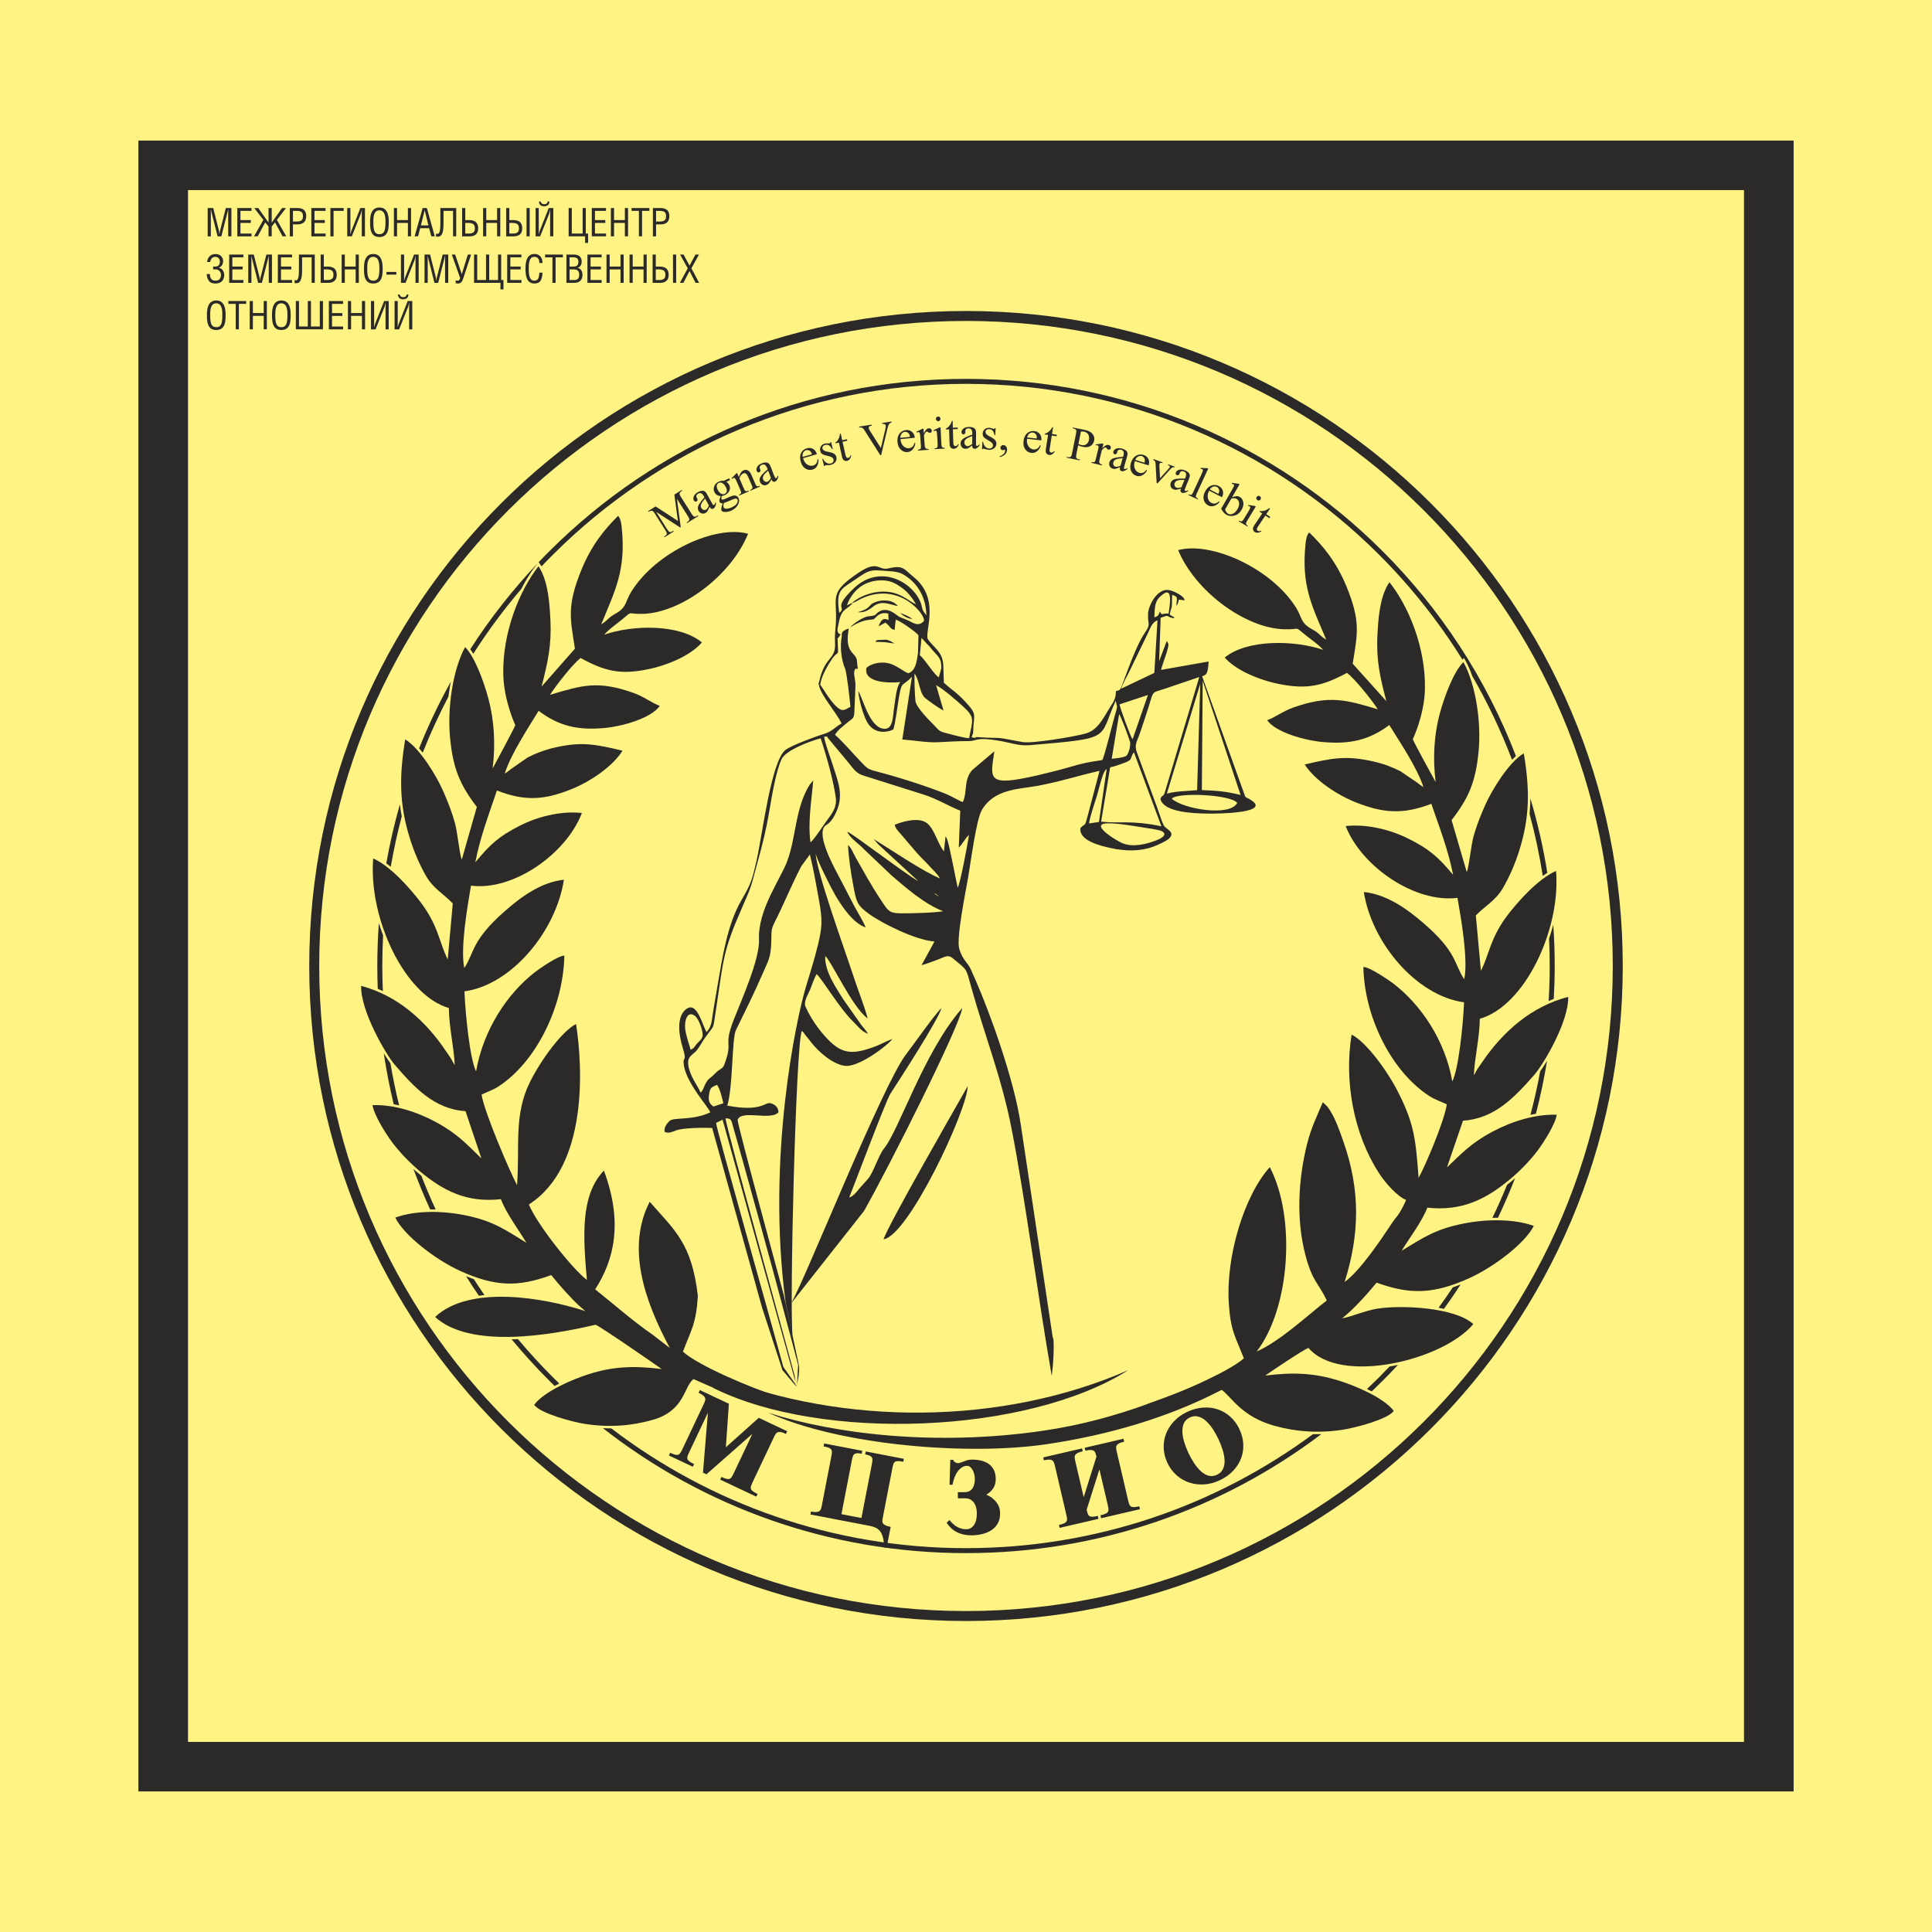
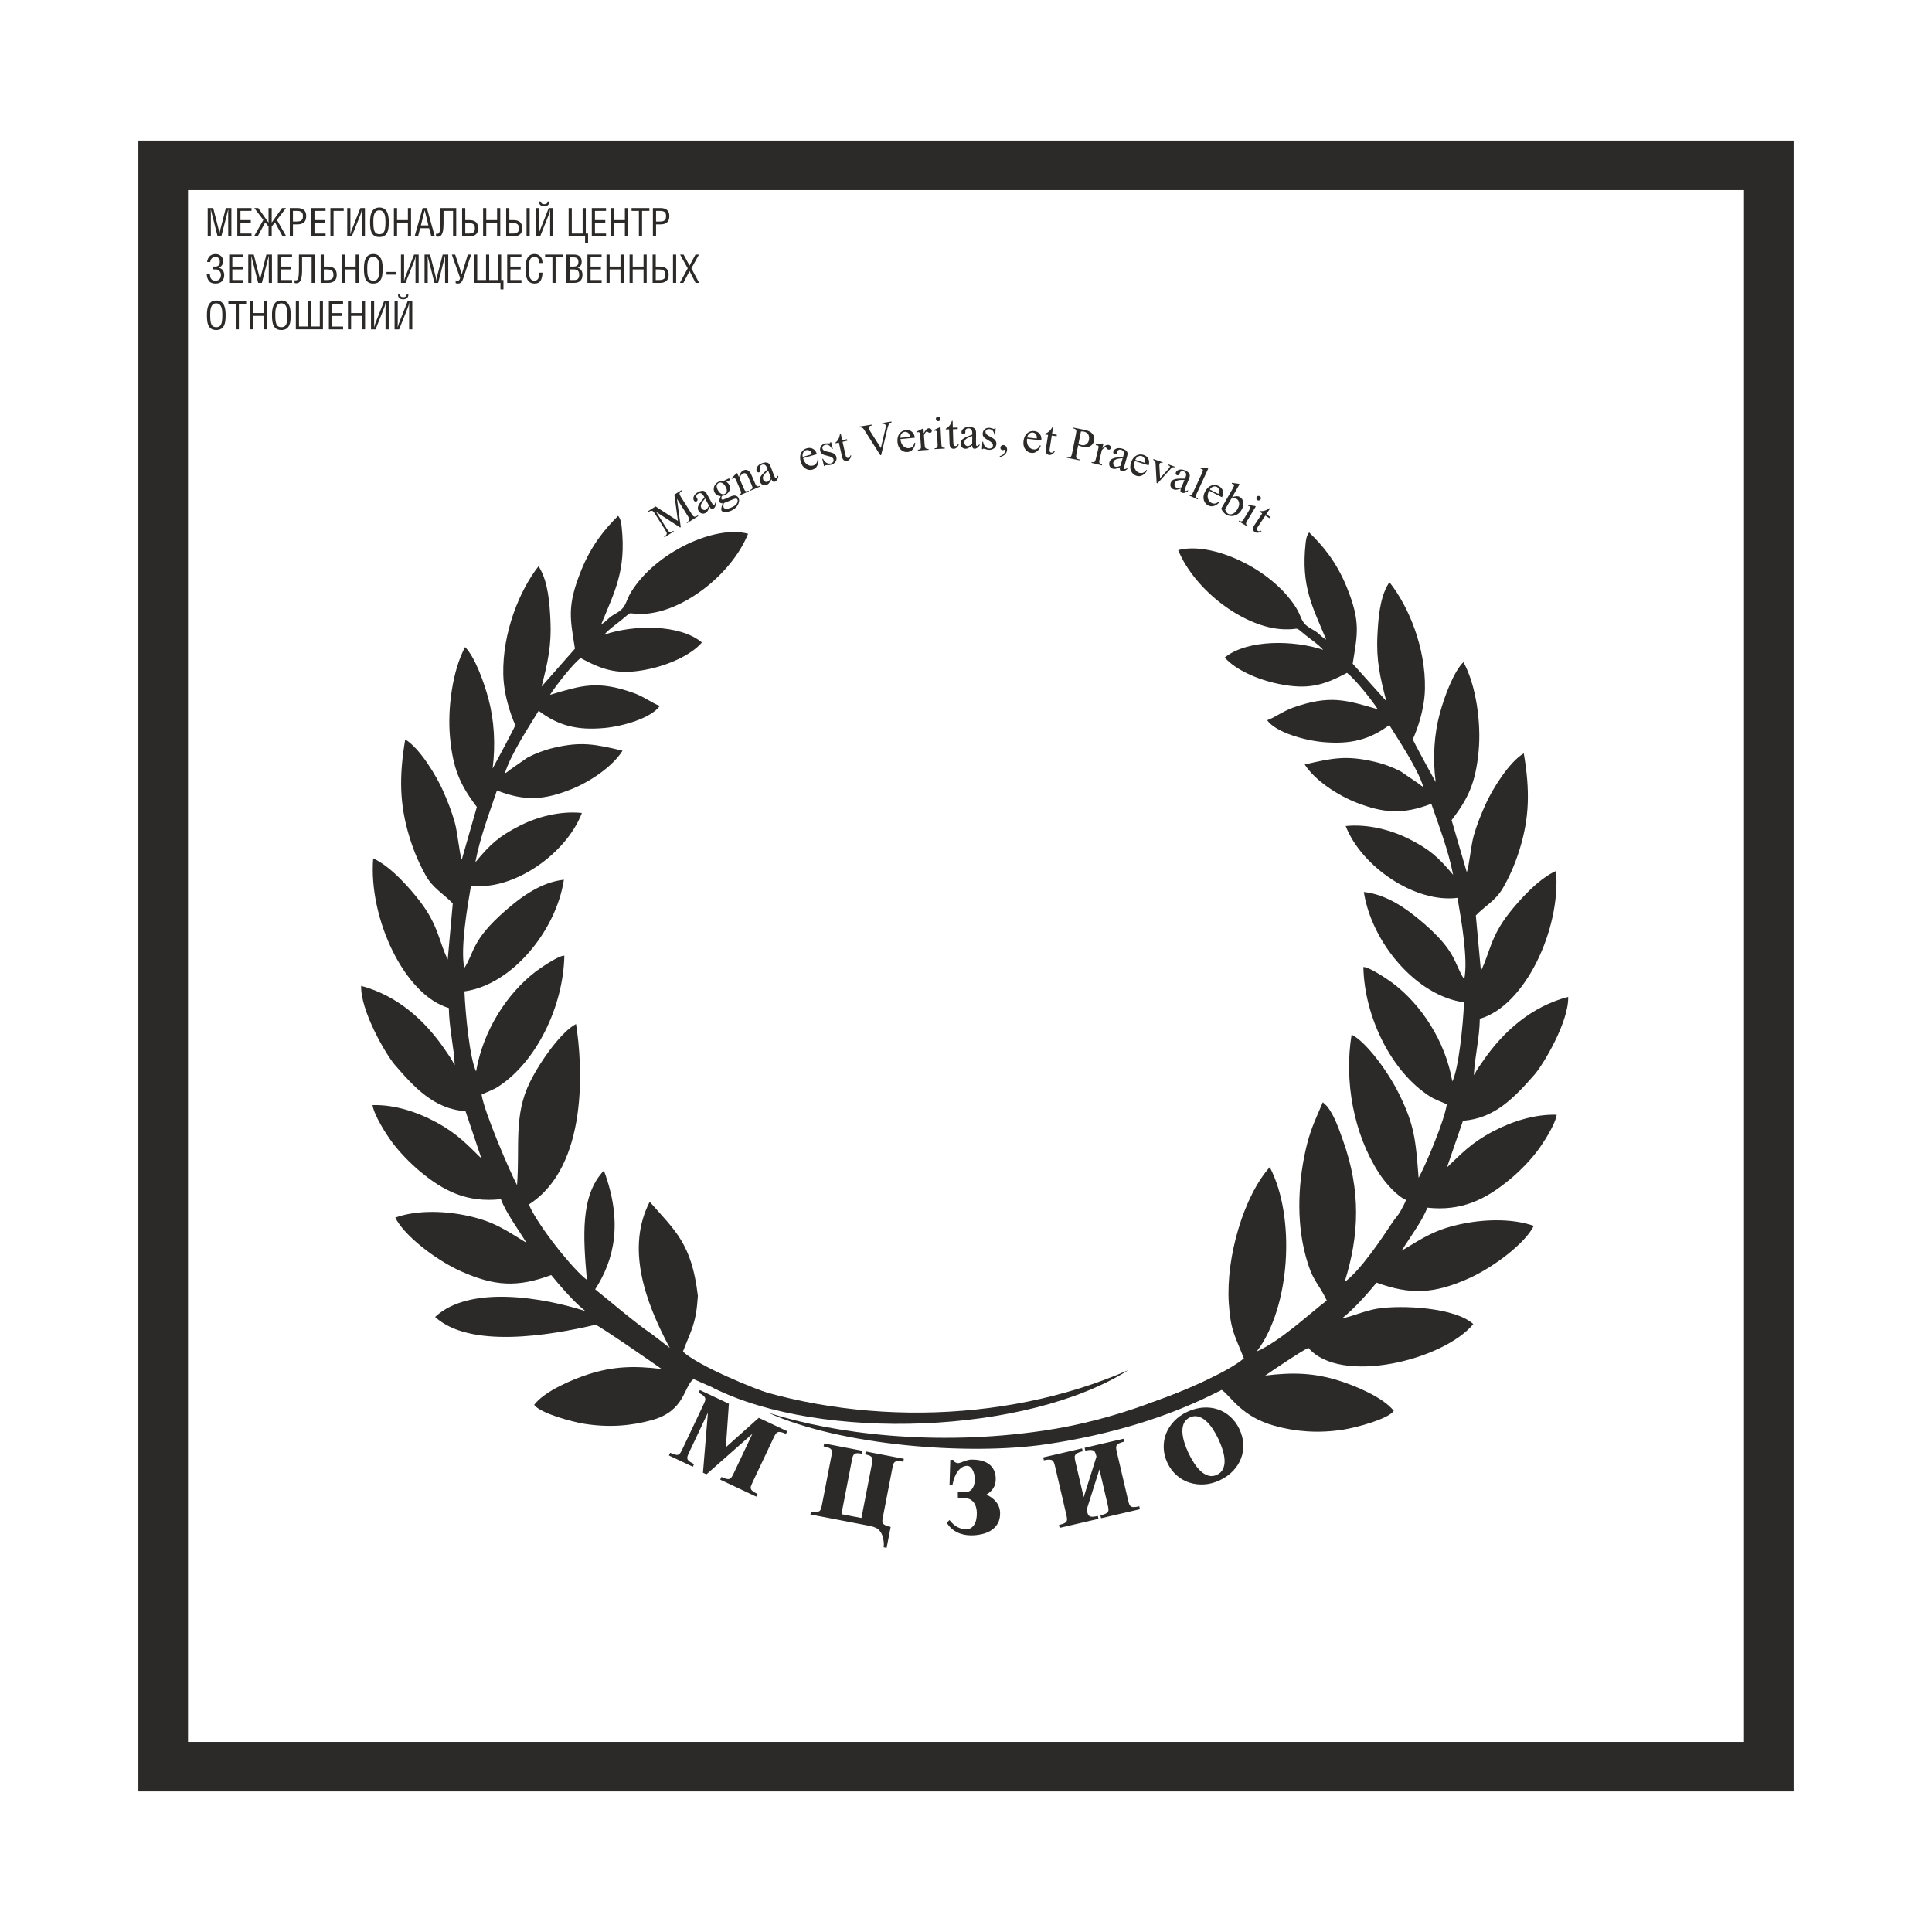
<svg xmlns="http://www.w3.org/2000/svg" xml:space="preserve" width="10.16mm" height="10.16mm" version="1.1" style="shape-rendering:geometricPrecision; text-rendering:geometricPrecision; image-rendering:optimizeQuality; fill-rule:evenodd; clip-rule:evenodd" viewBox="0 0 1015.98 1015.98">
  <defs>
    <style type="text/css"> .fil1 {fill:#2B2A29} .fil0 {fill:#FFF383} .fil2 {fill:#2B2A29;fill-rule:nonzero} </style>
  </defs>
  <g id="Слой_x0020_1">
-     <rect class="fil0" x="-0.01" y="-0.01" width="1016" height="1016" />
    <path class="fil1" d="M98.87 916.02l818.24 0 0 -109.75 0 -63.3 0 -91.3 0 -36.05 0 -515.66 -818.24 0 0 288.27 0 17.23 0 361.69 0 6.39 0 142.48zm844.34 -173.05l0 63.3 0 135.78 -870.44 0 0 -174.9 0 -174.91 0 -16.89 0 -169.89 0 -331.53 870.44 0 0 541.69 0 36.05 0 91.3z" />
    <g id="_1854040460080">
-       <path class="fil2" d="M507.99 814.12c68.34,0 131.47,-22.28 182.48,-59.95 1.45,0.04 2.9,0.04 4.38,0 -51.93,39.27 -116.67,62.57 -186.86,62.57 -72.03,0 -138.32,-24.54 -190.91,-65.69 1.47,0.07 2.94,0.1 4.39,0.09 51.7,39.5 116.36,62.98 186.52,62.98zm-194.51 -65.93c-6.87,-5.53 -13.49,-11.36 -19.85,-17.45 0.81,-0.44 1.63,-0.86 2.47,-1.27 7,6.67 14.33,13.02 21.94,19.01 -1.51,-0.06 -3.03,-0.15 -4.56,-0.29zm-21.83 -19.35c-0.86,-0.84 -1.71,-1.68 -2.56,-2.53 -7.03,-7 -13.71,-14.35 -20.04,-21.99 1.11,-0.03 2.21,-0.07 3.32,-0.12 5.89,7.02 12.09,13.79 18.57,20.26 1.05,1.04 2.1,2.07 3.16,3.09 -0.82,0.42 -1.64,0.85 -2.45,1.29zm-24.71 -27.1c-4.69,-5.81 -9.19,-11.79 -13.46,-17.93 0.99,-0.12 1.99,-0.22 3,-0.3 4.37,6.22 8.98,12.28 13.8,18.16 -0.58,0.02 -1.15,0.03 -1.72,0.05 -0.54,0.01 -1.08,0.01 -1.62,0.02zm-15.12 -20.35c-2.3,-3.37 -4.55,-6.8 -6.72,-10.27 1.4,0.58 2.78,1.1 4.12,1.59 1.8,2.81 3.65,5.58 5.54,8.33 -0.99,0.1 -1.97,0.22 -2.94,0.35l0 0zm-9.1 -14.16c-5.59,-9.23 -10.71,-18.78 -15.32,-28.61 0.98,0 1.96,0.02 2.94,0.05 4.96,10.46 10.49,20.59 16.55,30.35 -1.35,-0.55 -2.74,-1.14 -4.17,-1.79zm-16.52 -31.22c-3.18,-6.95 -6.11,-14.05 -8.78,-21.27 0.81,0.73 1.62,1.43 2.42,2.1 0.57,0.49 1.15,0.96 1.73,1.42 2.33,6.02 4.84,11.94 7.53,17.76 -0.97,-0.02 -1.93,-0.02 -2.9,-0.01zm-10.74 -26.74c-2.93,-8.43 -5.51,-17.02 -7.71,-25.77 0.96,0.2 1.91,0.41 2.87,0.64 2.54,9.91 5.56,19.61 9.04,29.1 -1.4,-1.25 -2.81,-2.58 -4.2,-3.97zm-8.41 -28.56c-2.13,-8.8 -3.88,-17.75 -5.23,-26.83 1.29,2.1 2.49,3.9 3.49,5.26 1.26,7.48 2.79,14.86 4.59,22.14 -0.95,-0.21 -1.9,-0.4 -2.85,-0.57zm-6.19 -33.7c-1,-7.94 -1.7,-15.98 -2.09,-24.11 0.91,0.4 1.81,0.82 2.69,1.25 0.51,9.75 1.48,19.37 2.88,28.85 -1.1,-1.77 -2.29,-3.8 -3.48,-5.99zm-2.22 -27.01c-0.15,-3.98 -0.23,-7.99 -0.23,-12.01 0,-7.59 0.28,-15.11 0.82,-22.56 0.68,2.17 1.42,4.33 2.23,6.44 -0.28,5.34 -0.42,10.71 -0.42,16.12 0,4.42 0.1,8.82 0.29,13.19 -0.89,-0.41 -1.78,-0.8 -2.69,-1.18zm1.23 -42.14c0.69,-7.06 1.61,-14.04 2.76,-20.95 0.79,0.61 1.58,1.25 2.36,1.91 -1.41,8.66 -2.44,17.44 -3.1,26.32 -0.76,-2.4 -1.44,-4.83 -2.02,-7.28zm3.26 -23.85c1.86,-10.53 4.26,-20.87 7.16,-31 0.25,2.1 0.58,4.2 0.98,6.33 -2.31,8.68 -4.24,17.52 -5.78,26.49 -0.78,-0.63 -1.57,-1.24 -2.36,-1.82zm9.22 -37.9c2.1,-6.71 4.42,-13.32 6.95,-19.83 0.64,0.76 1.28,1.55 1.9,2.37 -3.08,8.04 -5.83,16.24 -8.24,24.59 -0.3,-2.37 -0.5,-4.74 -0.61,-7.13zm8.04 -22.57c4.84,-12.09 10.42,-23.79 16.68,-35.06 -0.21,1.07 -0.41,2.15 -0.59,3.24 -0.26,1.54 -0.48,3.08 -0.68,4.63 -4.99,9.54 -9.51,19.37 -13.5,29.46 -0.63,-0.79 -1.27,-1.55 -1.91,-2.27zm21.55 -43.49c1.25,-2.1 2.53,-4.18 3.83,-6.24 0.52,0.75 1.03,1.59 1.54,2.48 -2.69,4.3 -5.27,8.67 -7.75,13.11 0.64,-3.24 1.43,-6.39 2.38,-9.35zm5.34 -8.62c10.42,-16.2 22.33,-31.36 35.52,-45.29l-0.67 0.85c-2.82,3.61 -5.54,7.91 -8,12.72 -9.17,10.75 -17.62,22.14 -25.25,34.1 -0.53,-0.86 -1.06,-1.66 -1.6,-2.38zm35.99 -45.8c1.91,-2.01 3.85,-4 5.82,-5.96 56.02,-55.87 133.41,-90.43 218.9,-90.43 85.49,0 162.88,34.56 218.9,90.43 30.46,30.38 54.61,67.06 70.29,107.92 -0.68,0.6 -1.37,1.26 -2.06,1.96 -5.81,-15.3 -12.81,-30.01 -20.9,-44.02 -1.01,-2.89 -2.18,-5.58 -3.5,-7.98l-0.83 -1.5 -0.86 0.82c-12.51,-20.12 -27.29,-38.69 -43.99,-55.35 -55.55,-55.39 -132.29,-89.66 -217.05,-89.66 -84.76,0 -161.5,34.27 -217.05,89.66 -2.08,2.08 -4.13,4.19 -6.15,6.33 -0.49,-0.75 -1.02,-1.49 -1.52,-2.22zm410.66 455.94c7.93,-6.03 15.56,-12.43 22.85,-19.19 0.85,0.4 1.7,0.81 2.53,1.24 -6.68,6.22 -13.62,12.15 -20.83,17.76 -1.53,0.11 -3.04,0.17 -4.55,0.19zm24.91 -21.11c2.09,-1.97 4.16,-3.97 6.2,-6 1.93,-1.93 3.83,-3.89 5.71,-5.87 1.47,-0.25 2.94,-0.53 4.4,-0.84 -2.7,2.9 -5.45,5.76 -8.26,8.56 -1.83,1.82 -3.68,3.62 -5.55,5.4 -0.83,-0.43 -1.66,-0.85 -2.5,-1.25zm14.94 -15.09c7.43,-8.05 14.43,-16.49 20.98,-25.29 0.97,0.16 1.93,0.33 2.87,0.52 -6.06,8.23 -12.52,16.15 -19.36,23.74 -1.49,0.37 -2.99,0.72 -4.49,1.03zm22.71 -27.65c2.56,-3.51 5.05,-7.09 7.46,-10.71 1.35,-0.46 2.73,-0.97 4.14,-1.52 -2.82,4.34 -5.74,8.61 -8.77,12.8 -0.93,-0.21 -1.87,-0.39 -2.83,-0.57zm9.85 -14.35c6.27,-9.73 12.01,-19.84 17.17,-30.29 0.99,-0.04 1.98,-0.07 2.96,-0.08 -4.81,9.86 -10.13,19.42 -15.93,28.65 -1.44,0.62 -2.84,1.2 -4.2,1.72zm18.47 -32.95c2.74,-5.68 5.3,-11.46 7.69,-17.33 0.66,-0.52 1.32,-1.05 1.98,-1.6 0.74,-0.61 1.49,-1.24 2.24,-1.9 -2.75,7.06 -5.75,14 -8.99,20.8 -0.97,-0.01 -1.94,0 -2.92,0.03zm9.68 -22.36c3.65,-9.43 6.84,-19.09 9.55,-28.95 0.96,-0.23 1.93,-0.43 2.9,-0.62 -2.35,8.69 -5.07,17.23 -8.14,25.6 -1.42,1.39 -2.87,2.73 -4.31,3.97zm10.32 -31.8c1.99,-7.52 3.7,-15.15 5.11,-22.88 1.08,-1.52 2.33,-3.42 3.63,-5.57 -1.53,9.44 -3.5,18.75 -5.87,27.89 -0.96,0.16 -1.92,0.35 -2.87,0.56zm6.22 -29.33c1.46,-9.07 2.52,-18.28 3.17,-27.6 0.89,-0.41 1.8,-0.8 2.72,-1.17 -0.49,7.56 -1.26,15.05 -2.28,22.46 -1.21,2.27 -2.44,4.41 -3.61,6.31zm3.36 -30.54c0.36,-6.09 0.55,-12.22 0.55,-18.4 0,-4.82 -0.12,-9.6 -0.34,-14.36 0.83,-2.43 1.56,-4.9 2.21,-7.39 0.5,7.19 0.76,14.44 0.76,21.75 0,5.8 -0.17,11.57 -0.49,17.29 -0.9,0.35 -1.8,0.72 -2.69,1.11zm-0.24 -40.37c-0.53,-7.57 -1.35,-15.08 -2.43,-22.49 0.8,-0.61 1.6,-1.18 2.4,-1.72 0.77,5.1 1.41,10.22 1.92,15.39 -0.48,2.95 -1.11,5.9 -1.89,8.82zm-2.87 -25.42c-1.73,-11.1 -4.06,-22 -6.95,-32.68 0.18,-1.79 0.3,-3.6 0.38,-5.42 0.03,-0.88 0.05,-1.76 0.06,-2.65 3.79,12.72 6.78,25.79 8.91,39.14 -0.8,0.5 -1.6,1.04 -2.4,1.61zm-9.14 -40.35c-1.81,-6.07 -3.82,-12.06 -6,-17.97 0.68,-0.74 1.36,-1.43 2.04,-2.07 1.27,3.41 2.49,6.85 3.64,10.31 0.26,3.35 0.37,6.57 0.32,9.73l0 0z" />
      <path class="fil1" d="M695.82 341.72c-15.16,-5.12 -39.87,-5.65 -51.78,4.06 5.72,6.5 17.44,11.65 28.42,13.88 14.98,3.05 23.19,0.99 35.9,-5.83 4.31,3.38 12.78,13.94 16.19,19.16 -16.89,-4.98 -25.31,-7.6 -44.36,-0.96 -5.44,1.9 -9.67,5.24 -13.83,6.71 4.61,6.45 19.82,10.64 29.42,11.49 14.14,1.25 24.21,-1.05 34.81,-8.95 5.17,8.38 14.71,22.43 17.97,32.68 -0.71,-0.51 -2.11,-1.38 -2.95,-2.15l-9.07 -6.19c-4.23,-2.2 -9,-3.97 -14.2,-5.16 -14.24,-3.25 -21.59,-1.89 -36.23,1.56 5.35,8.36 17.42,16.32 27.69,20.24 13.37,5.1 23.58,6.34 38.89,0.43 4.07,11.94 8.87,24.08 11.45,37.34 -7.98,-9.51 -12.52,-13.48 -23.38,-18.94 -8.98,-4.51 -21.31,-7.92 -33.11,-6.7 8.27,21.33 36.5,40.64 58.78,37.76 2,11.38 5.7,32.58 3.56,42.82 -5.53,-8.32 -3.68,-14.23 -21.51,-29.6 -8.7,-7.5 -19.27,-15.04 -31.29,-16.3 4.16,26.75 27.72,54.67 52.71,58.01 -0.5,12 -2.87,35.07 -6.17,41.6 -3.79,-21.58 -16.48,-40.4 -31.23,-51.62 -2.11,-1.6 -12.63,-8.8 -15.55,-8.52 0.54,26.45 14.9,55.24 35,68.03 2.64,1.67 5.94,2.78 8.88,4.14 -1.35,9.02 -11.24,32.2 -14.83,38.7 -1.56,-19.91 -2.08,-27.96 -10.81,-45.18 -5.86,-11.55 -16.97,-26.45 -24.43,-30.17 -3.96,24.29 0.95,51.97 14.3,72.71 3.68,5.71 9.88,12.45 14.36,14.25 -0.99,2.34 -1.94,4.13 -3.04,6.05 -1.29,2.26 -2.62,3.46 -4.08,5.66 -5.88,8.88 -17.03,25.57 -25.21,31.42 7.81,-24.73 8.53,-48.12 -0.82,-74.34 -2.09,-5.87 -4.55,-13.24 -8.43,-18.09l-2.22 -2.1c-2.82,6.8 -6.06,13.08 -8.34,22.23 -4.55,18.32 -5.77,39.51 -0.77,58.28 3.77,14.15 6.59,14.03 11.2,23.75 -9.82,7.57 -24.44,21.36 -36.84,26.82 17.69,-23.11 20.62,-70.7 6.86,-96.94 -13.55,15.13 -23.13,47.04 -21.55,71.57 0.94,14.65 3.42,17.37 7.92,28.99 -8.32,7.43 -38.07,20.1 -50.48,23.93l2.25 6.22c9.26,-0.63 28.04,-9.92 36.56,-13.61 5.23,3.8 10.47,14.13 27.79,18.93 11.43,3.17 23.2,4.02 36.11,2.03 6.39,-0.99 23.54,-5.48 26.62,-9.87 -5.53,-7.15 -20.38,-13.26 -28.81,-15.9 -12.91,-4.04 -24,-4.52 -38.81,-2.68 3.19,-2.25 20.35,-13.81 22.75,-14.54 16.72,19.62 70.71,6.61 86.68,-12.53 -9.4,-8.67 -37.31,-10.21 -50.55,-8.11 -6.67,1.06 -13.4,4.28 -18.45,5.06 5.7,-4.31 13.56,-13.14 18.15,-18.74 17.76,6.43 29.97,5.96 48.19,-2.12 12.96,-5.74 29.81,-18.4 34.46,-27.74 -10.51,-3.76 -24.67,-3.65 -36.85,-1.24 -15.01,2.96 -21.13,7.4 -32.66,14.32 3.74,-6.11 10.98,-15.74 13.53,-22.66 18.01,1.95 30.5,-4.26 43.07,-14.59 5.21,-4.27 10.73,-9.89 14.65,-15.06 3.29,-4.34 9.54,-14.03 10.33,-19.22 -11.65,-0.36 -23.69,3.56 -33.71,8.86 -11.47,6.08 -16.45,11.7 -24.01,18.83l8.43 -24.56c16.76,-1.06 27.37,-12.59 37.53,-24.15 4.73,-5.37 18.19,-28.03 17.78,-40.96 -19.24,5.02 -34.18,18.07 -45.16,34.24 -0.86,1.28 -1.29,1.82 -2.15,3.08 -1.23,1.83 -1.19,2.28 -2.29,3.84 0.41,-9.34 2.99,-19.31 3.13,-29.64 23.55,-6.69 42.64,-46.68 40.1,-77.73 -9.6,4.2 -19.95,16.15 -24.69,22.18 -9.92,12.59 -10.15,21.08 -14.83,30.33l-2.67 -29.11c4.7,-4.91 10.4,-7.78 14.23,-14.4 3.26,-5.62 6.24,-12.14 8.7,-20.03 5.33,-17.07 5.57,-31.39 2.29,-50.82 -7.73,4.51 -16.66,19.06 -20.17,26.93 -2.31,5.19 -4.43,10.31 -6.19,16.48 -1.41,4.98 -2.39,16.07 -3.62,19.08l-7.99 -27.39c9.02,-11.62 12.68,-20.09 14.22,-36.28 1.4,-14.67 -1.29,-34.64 -7.99,-46.8 -4.96,4.79 -9.83,17.45 -12.44,27.05 -2.94,10.79 -3.79,23.39 -2.16,36.03 -1.35,-2.37 -11.99,-21.84 -12.01,-22.52 -0.01,-0.03 6.1,-12.78 6.37,-26.47 0.42,-21.68 -8.54,-43.38 -18.65,-56.08l-0.7 0.99c-4.45,7.51 -5.19,18.02 -5.64,26.88 -0.68,13.25 1.42,22.18 4.68,34.63l-17.68 -19.68c2.44,-15.6 4.39,-21.88 -3.25,-40.55 -5.39,-13.18 -12.61,-21.66 -19.65,-28.49 -1.26,1.5 -1.61,3.33 -1.88,5.84 -2.43,22.58 3.65,33.29 10.85,50.55 -2.62,-1.61 -2.37,-1.75 -4.23,-3.34 -1.72,-1.47 -2.95,-1.87 -4.86,-3.12 -4.35,-2.85 -3.8,-5.64 -6.77,-10.37 -13.09,-20.86 -44.76,-34.96 -61.99,-30.24 8.88,21.5 34.99,40.89 55.48,41.61 9.55,0.34 4.94,-2.15 11.68,3.22 3.24,2.59 6.35,4.57 9.1,7.6z" />
-       <path class="fil1" d="M451.16 321.93c3.01,0.3 4.81,-0.72 7.02,-2.19 0.87,-0.58 1.2,-1.01 2.11,-1.53 3.98,-2.29 7.3,-0.43 11.87,0.52 -2.49,-3.3 -7.77,-3.58 -11.66,-2.18 -4.6,1.66 -1.58,3.09 -9.34,5.38zm28.6 3.65c-1.51,-1.46 -4.28,-2.45 -6.49,-3.3 1.73,1.5 3.35,2.76 6.49,3.3zm-19.4 11.92c8.61,0.28 4.16,0.29 10.04,0.88 -1.45,-0.79 -2.71,-1.8 -4.6,-1.99l-4.2 0.17c-2.32,0.95 -0.22,-0.09 -1.24,0.94zm-12.15 -20.34c-1.47,0.31 -1.49,0.74 -2.8,1.2 0.59,-2.15 1.58,-3.67 2.62,-5.2 3.04,-4.49 7.94,-7.59 14.29,-7.94 5.51,-0.31 8.59,1.4 12.32,4.16 2.8,2.07 5.26,5.24 7.11,8.47 -4.42,-2.04 -8.54,-6.86 -17.52,-6.75 -5.11,0.07 -10.64,1.89 -14.59,4.7 -0.19,0.14 -0.59,0.43 -0.78,0.6 -0.75,0.67 -0.22,0.01 -0.65,0.76zm-68.21 271.67l38.23 137.62 -0.27 -2.69c-2.7,-10.61 -35.85,-130.28 -36.46,-135.62 3.23,-0.22 3.12,1.33 3.97,4.18 2.81,9.4 23.16,83.19 25.7,93.28l8.55 32.17 -0.65 11.56c-0.25,-1.04 1.87,-7.61 0.97,-11.78 -2.65,-12.31 -7.17,-33.68 -7.92,-36.75 -0.72,-2.92 -24.72,-90.66 -24.22,-91.95 2.13,-5.45 17.33,0.63 21.46,-3.9 0.07,-2.45 -1.76,-4.22 -4.11,-4.79 -3.17,-0.75 -4.58,4.7 -22.8,1.26 3.01,-9.41 2.39,-35.25 4.54,-39.68 4.64,-9.53 9.63,-19.43 14.07,-29.76 3.06,-7.11 4.36,-8.3 4.56,-17.53 0.11,-5.06 -0.14,-5.76 1.82,-9.62 4.84,-9.53 8.7,-19.29 13.99,-29.4l4.47 -6.08c1.89,7.72 3.38,16.16 4.78,23.99 1.91,10.6 1.75,14.23 -0.7,24.18 -1.82,7.41 -4.04,14.36 -6.24,21.66 -4.89,16.2 -20.82,89.68 -10.6,165.75l3.63 17.32c-1.63,-16.22 1.76,-152.99 4.87,-160.14 1.23,0.96 1.33,1.59 2.37,2.81 1.03,1.21 1.44,1.78 2.37,3 3.74,4.88 11.77,12.18 18.44,12.6 7.25,0.47 22.27,-10.99 24.46,-14.15 -2.6,0.88 -5.56,2.58 -8.53,3.73 -13.48,5.22 -18.77,3.86 -26.81,-5.05 -3.87,-4.3 -7.48,-9.41 -10.29,-15.54 -1.24,-2.72 1.18,-6.28 2.3,-8.94 0.89,-2.11 2.46,-6.92 3.54,-8.32 3.25,3.25 12.53,18.62 18.97,24.78 2.64,2.53 4.49,5.37 8,6.64 -0.73,-1.44 -2.34,-3.13 -3.52,-4.67l-9.66 -13.73c-3.32,-5.4 -9.73,-14.4 -9.32,-22.55 3.51,3.12 14.37,27.28 22.33,32.83 -1.83,-6.82 -4.94,-14.44 -7.24,-21.46 -4.32,-13.23 -19.99,-56.5 -20.07,-65.25 0.36,2.97 8.51,18.98 10.34,22.05 3.55,5.96 9.22,14.52 15.89,16.82 -1.32,-3.47 -4.32,-8.06 -6.2,-11.68 -2.02,-3.88 -4.06,-7.78 -6.13,-11.82 -3.04,-5.96 -12.76,-22.47 -9.77,-28.86 0.97,-2.08 2.9,-1.19 5.78,-6.57 5.41,-10.12 2,-17.09 -1.46,-27.99 -0.89,-2.8 -3.98,-11.08 -4,-13.44 2.61,0.11 0.72,-0.54 2.32,1.2l10.88 13.05c2.26,2.75 3.46,5 7.46,6.26l31.74 10.02c6.51,2.04 13,5.97 19.14,8.44l-0.78 19.38c1.88,-1.72 3.43,-4.93 5.38,-6.64 -0.62,4.26 -4.57,25.53 -5.95,27.75 -0.99,-4.18 -4.16,-21.75 -5.53,-25.35 -0.47,-1.2 -0.38,-0.93 -0.86,-1.61l-0.84 7.86c-3.12,-3.74 -4.85,-11.25 -8.59,-14.57 -4.27,-3.79 -13.46,-1.07 -17.28,0.59 0.38,1.85 1.48,2.97 2.62,4.23l8.78 10.28c2.16,2.56 4.23,4.29 6.44,6.76 1.98,2.22 4.58,4.47 5.96,6.95 -9.04,-3.72 -26.03,-15.29 -34.92,-20.74 0.9,0.91 1.62,1.96 2.64,2.97l20.87 19.2c-6.58,-3.62 -34.74,-25.15 -37.27,-25.99 0.33,1.26 -0.21,-0.08 0.42,0.97 1.77,2.95 5.73,5.5 8.1,8.05l14.81 14.08c6.8,5.77 16.86,14.84 27.02,18.7 -5.27,0.88 -13.77,1 -19.38,1.09 -9.39,0.17 -9.01,-0.47 -14.04,-8.02 -4.38,-6.58 -8.5,-14.16 -12.47,-21.08 -1.26,-2.19 -2.27,-5.12 -4.13,-6.84 0.21,6.42 1.54,14.77 2.69,21.02 1.73,9.41 2.11,10.71 8.5,15.36 6.66,4.86 24.41,13.7 34.25,14.39l-6.79 12.44c2.57,-0.63 5.92,-1.97 8.6,-2.95 3.61,-1.33 5.23,-2.82 7.84,-0.66 7.82,6.47 6.85,4.97 9.58,14.8 7.24,26.1 15.95,47.36 21.34,74.93 7.16,36.61 13.95,89.24 21.1,129.88 1.83,-14.06 0.66,-23.29 0.66,-19.28l-16.89 -112.51c-3.55,-24.59 -17.31,-62.48 -26.48,-82.3 -1.52,-3.28 -4.34,-4.89 -5.95,-10.59 -1.6,-5.62 3.44,-30.18 4.66,-37.24 1.28,-7.44 4.29,-30.66 7.24,-35.66 6.53,-11.05 19.01,-10.89 28.86,-12.65 11.62,-2.07 22.22,-5.52 33.04,-7.96l-6.37 24.17c-1.57,5.62 -0.75,2.93 -3.67,5.88 -1,6.49 9.95,9.26 15.84,10.55 7.95,1.73 15.51,1.81 22.49,-0.73 2.45,-0.89 6.8,-2.93 8.11,-4.12 3.98,-3.65 -1.64,-4.95 -2.73,-7.2 -1.17,-2.44 -2.44,-6.79 -3.48,-9.55l-10.53 -28.61c-1.51,-4.04 0.03,-5.8 1.38,-9.64 1.14,-3.23 2.04,-6.14 3.15,-9.39 4.99,-14.71 2.05,-11.76 10.19,-14.56l18.06 -6.11 -18.25 61.06c-1.02,2.31 -1.05,0.47 -2.19,2.99 1.66,7.2 17.72,7.66 25.18,7.76 4.28,0.07 34.72,-0.15 21.67,-7.63 -2.39,-1.38 -1.92,-0.35 -2.85,-2.99l-22.05 -61.57c1.18,-0.89 3.06,0.43 3.41,-7.8l-25.02 4.41c0.77,-3.35 3.97,-10.88 3.89,-13.58 -0.56,-1.21 -0.27,-0.42 -0.87,-1.67l-4.02 10.64 0.8 -22.79c5.26,-1.82 1.88,-0.88 6.62,0.23l0.69 -0.37 -2.56 -1.52c1.15,-5.82 1.16,-0.92 1.27,-10.39 3.63,1.04 2.3,1.92 2.26,5.77 0.91,-1.15 0.96,-1.91 1.25,-3.28l2.08 0.24c1.48,0.11 1.02,0.63 0.72,-0.72 -0.88,-1.71 -5.52,-4.2 -8.18,-4.57 -6.16,-0.86 -10.58,8.42 -10.77,12.27 -0.3,6.08 1.64,5.33 -1.61,10.1 -2.95,4.34 -5.37,10.3 -7.51,15.55l-4.81 12.74c-0.8,2.04 -0.86,1.91 -2.96,2.52 -0.09,4.57 -1.65,6.02 -3.65,9.34 -3.87,6.43 -6.41,11.33 -12.54,13.01 -6.21,1.7 -28.17,5.35 -32.93,4.43 -18.03,-3.44 -8.64,-1.52 -24.36,-2.65 -0.17,0.1 0.19,0.37 -1.14,0.37 -0.94,0.01 -0.68,-0.12 -1.28,-0.38l0.77 -2.04c0.26,-10.26 2.51,-9.38 -4.03,-16.44 -4.83,-5.22 -7.47,-6.44 -11.34,-10.09l-0.3 -9.34c-0.41,-7.31 -5.59,-9.38 -8.26,-13.8 -1.26,-4.81 6.56,-21.2 -7.35,-32.44 -5.26,-4.25 -5.38,-6.43 -13.47,-4.48 -4.92,1.19 -5.21,-4.61 -15.27,2.1 -16.38,10.91 -11.26,12.84 -12.17,27.06 -0.2,3.02 -0.64,6.32 -0.44,9.13 0.75,10.5 -5.12,6.77 -8.39,21.45 -0.32,1.09 -0.27,1.38 -0.08,1.42 0.61,5.05 9.28,14.64 11.94,20.38 -3.08,1.54 -4.89,4.16 -9,5.4 -3.5,1.07 -7.27,2.44 -10.61,3.79 -3.22,1.31 -7.46,2.96 -9.78,4.64 -7.58,5.51 -12.23,44.47 -15.23,57.8 -2.37,10.51 -3.03,12.7 -7.99,21.18 -7.62,13.03 -10.07,30.41 -12.77,45.82 -0.74,4.23 -1.45,8.47 -2.15,12.74 -0.87,5.3 -0.61,7.63 -3.45,10.9 -2.41,-3.78 -5.17,-17.35 -11.35,-11.57 -4.43,4.16 -3.26,13.02 -1.29,19.51 2.71,8.98 -0.29,3.73 0.74,9.84 1.6,9.54 12.96,21.65 13.82,24.43 -9.24,4.43 -19.15,2.42 -21.39,4.5 -1.44,1.34 -3.24,3.77 -2.52,5.83 2.52,0.87 4.02,-0.18 5.87,-0.84 4.11,-1.45 14.68,-1.45 19.04,-1.3l26.26 94.55 10.75 32.98c-0.15,-0.58 7.76,9.55 7.39,8.19 -0.12,-0.45 -6.87,-9.69 -7.01,-10.21 -6.39,-23.6 -35.18,-125.07 -35.34,-128.17l3.45 -1.66zm115 -237.34l-1.31 4.67c-2.33,-1.17 -7.48,-9.73 -9.99,-11.57l0.9 -9.13 3.15 3.43c1.17,1.09 1.91,2.14 2.97,3.38 2.35,2.73 4.51,3.82 4.28,9.22zm-12.27 -7.91c-0.74,4.99 -1.36,9.13 -5.07,10.47 -3.22,-1.28 -6.26,-4.27 -10.46,-5.28 -4.38,-1.05 -9.64,0.42 -11.58,2.52 -1.55,7.68 11.63,8.05 17.8,7.39 -2.06,2.48 -2.55,9.25 -3.19,13.07 -0.69,4.12 -0.38,11.31 -4.7,11.5 -7.97,0.34 -11.49,-15.34 -14.19,-19.92 0.3,4.56 2.53,12.47 4.53,16.17 4.51,8.34 13.52,4.56 13.96,3.99 1.27,-4.6 1.98,-11.35 2.81,-16.28 1.62,-9.56 1.68,-5.78 6.93,-11.32l-5.07 32.99c5.68,0.39 13.04,1.7 18.44,1.45 5.63,-0.26 10.78,-0.64 16.48,-0.61 4.53,0.01 3.32,-2.36 16.42,-0.11 5.65,0.97 9.99,2.72 15.52,2.26 44.6,-3.77 36.09,-3.13 45.38,-23.41 0.1,0.6 0.31,1.58 0.41,2.12 0.22,1.16 0.43,-0.58 0.13,1.87 -0.12,0.93 -0.79,3.04 -1.07,3.99 -1.32,4.55 -5.36,21.35 -6.56,23.25 -8.2,1.31 -8.95,1.31 -17.26,3.72 -5.3,1.53 -11.2,3.02 -16.76,4.3 -26.87,6.2 -24.88,2.11 -22.72,-12.64l-11.69 9.92c-4.64,5.38 -2.37,11.72 -4.94,16.79 -2.21,-0.78 -5.7,-2.98 -8.59,-4.18 -3.15,-1.31 -6.16,-2.38 -9.37,-3.51 -6.36,-2.26 -12.91,-4.33 -19.59,-6.27 -13.34,-3.87 -10.95,-1.87 -17.2,-8.48 -2.93,-3.11 -9.63,-10.68 -12.43,-12.93 1.61,-2.73 4.21,-4.47 6.32,-6.27 3.53,-3.01 3.77,-1.62 3.97,-7.92 0.13,-3.94 0.35,-7.88 0.47,-11.82 0.09,-3.08 -1.55,-6.96 -0.08,-8.52 1.5,-1.59 0.37,2.37 1.16,-0.37 0.02,-0.08 0.17,0.02 0.24,-0.03 -0.73,-2.26 -0.07,-3.6 -1.01,-5.62 -1.35,-2.93 -5.98,-3.56 -3.83,-15.28 -0.75,0.13 -1.35,0.35 -1.99,0.76 -1.62,1.03 -1.06,0.63 -1.71,1.91l0.02 1.46c-1.02,5.1 -0.31,12.23 1.78,17.02 0.84,1.91 2.53,16.71 2.78,20 -1.5,0.58 -3.22,2.32 -5.21,1.39 -4.08,-1.91 -9.11,-11.05 -10.62,-12.98 0.16,-3.86 4.03,-10.48 5.87,-13.22 4.05,-6 3.56,-0.1 3.24,-9.99 -0.08,-2.24 -0.16,-0.66 0.39,-1.63l1.22 -1.69c-2.53,-0.68 -1.61,-3.04 -1.18,-5.41 1.44,-8.04 3.71,-7.14 6.71,-10.25 0.68,-0.7 0.18,0 0.57,-0.79 1.76,-0.54 3.03,-1.55 4.86,-2.4 19.97,-9.3 34.06,8.88 32.73,11.85 -3.17,3.5 -6,0.42 -10.06,-1.11 -3.01,-1.14 -2.82,-1.08 -4.85,-2.58 -6.64,-4.92 -10.09,0.03 -10.37,0.23 -1.56,1.15 -3.34,0.58 -5.39,1.33 -2.72,0.99 -6.82,3.83 -7.93,5.39 2.32,-1.52 5.71,-3.37 9.36,-3.85 3.95,-0.5 2.28,0.07 4.7,-2.06 1.37,-1.21 3.1,-2 5.87,-1.25l0.13 3.33c-1.24,-0.46 -2.29,-0.98 -3.46,0.11 -0.53,0.49 -1.58,2.33 -1.77,3.23l3.53 -1.97c3.15,2.36 2.08,3.07 4.83,3.86 0.31,-0.91 0.26,-3.39 0.69,-5.4 2.57,0.68 11.56,7.23 11.9,8.26l-0.25 9.45zm-107.52 238.31c-2.32,-1.51 -2.89,-3.3 -2.24,-6.95 0.59,-3.38 1.63,-3.3 4.07,-4.45 1.42,1.64 2.74,7 3.35,9.69l-5.18 1.71zm-12.04 -29.89c-0.91,-3.52 -2.47,-7.24 -2.87,-11.22 -0.41,-4.12 1.19,-9.72 5.33,-6.41 1.57,1.26 4.12,7.26 3.84,10.28 -0.18,1.88 -1.79,2.83 -2.91,4.1 -1.37,1.55 -1.38,2.46 -3.39,3.25zm128.26 -82.29l2.46 1.67c-0.84,-0.34 -0.78,-0.23 -1.47,-0.69 -2.02,-1.33 -0.1,0.06 -0.99,-0.98zm0 0l0 0zm119.64 -32.58c3.51,2.03 -1.32,4.16 -3.16,4.85 -4.98,1.87 -11.9,3.75 -17.66,1.44 -2.82,-1.14 -15.94,-9.06 -9.52,-10.29 4.02,-0.78 16.11,1.29 20.76,2.07 2.01,0.34 8.18,1.12 9.58,1.93zm-27.27 -33.62c2.28,-0.39 5.5,-1.65 7.77,-2.47 4.36,-1.57 2.45,-2.41 4.72,-5.47l14.45 38.94c-16.44,-3.37 -21.62,-1.29 -31.69,-2.43l4.75 -28.57zm-215.38 171.05c-1.45,-3.49 -4.31,-6.87 -5.8,-11.6 -2.42,-7.72 1.47,-7.61 3.98,-10.88 1.37,-1.77 2.16,-3.36 3.24,-5.02 1.13,-1.73 2.25,-3.09 3.47,-4.78 1.78,-2.47 1.81,-2.01 2.4,-6.01 0.33,-2.26 0.69,-4.54 1.03,-6.79 3.84,-25.6 3.54,-29.51 13.48,-52.14 5.73,-13.04 4.49,-10.76 8.34,-24.6 2.53,-9.07 4.52,-17.24 6.12,-26.91 1.24,-7.5 3.55,-20.9 6.37,-26.69 2.21,-4.57 14.29,-9.21 20.5,-10.89 2.84,8.4 6.87,22.67 7.99,31.42 0.72,5.65 -3.15,9.5 -5.51,12.92 -1.15,1.67 -6.87,10.18 -7.84,10.29 -1.45,-10.98 0.62,-21.86 1.46,-32.49l-1.81 2.18c-7.83,12.5 -7.03,27.41 -11.95,40.5 -3.52,9.36 -15.45,25.44 -14.75,40.97 0.48,10.46 -9.66,32.85 -13.31,42.26 -5.66,14.61 -0.15,10.65 -4.81,23.18 -0.91,2.46 -1.41,2.12 -3.3,3.53 -1.33,0.98 -2.22,2.18 -3.56,3.26 -1.73,1.38 -1.98,1.43 -3.19,3.7 -0.95,1.78 -1.23,3.52 -2.55,4.59zm247.78 -154.55c2.78,-3.52 31.42,-2.17 34.42,2.24 -3.83,7.35 -28.45,3.23 -34.42,-2.24zm16.26 -62l19.92 60.03c-7.8,-1.91 -12.23,-2.23 -20.36,-2.57l0.44 -57.46zm-59.8 75.01c0.72,-4.22 2.9,-10.53 4.21,-14.68 1.27,-4.03 2.95,-12.87 5.1,-13.92l-4.06 27.83 -5.25 0.77zm-63.79 138.16c-9,15.93 -40.92,71.4 -44.27,80.52 12.99,-1.62 44.19,-68.01 44.27,-80.52zm-54.51 65.63c13.86,-24.48 50.01,-96.62 51.66,-106.62 -0.62,0.6 0.09,-0.19 -0.78,0.82 -19.4,22.5 -32.49,63.26 -40.27,72.83 -3.04,3.74 -5.69,12.93 -8.63,16.23l-4.53 5.06c-1.52,1.87 -2.93,3.81 -5.25,4.63 1.36,-3.17 19.24,-50.84 21.71,-54.67 3.7,-5.73 25.18,-38.71 26.81,-44.96 -3.82,3.62 -14.9,19.55 -18.49,24.15 -12.32,15.82 -51.86,115.47 -60.49,131.04l38.26 -48.51zm134.16 -261.29c1.04,1.38 5.1,12.28 5.72,14.62 0.45,1.7 -0.62,5.91 -1.76,7.15 -0.95,1.04 -6.09,1.57 -7.87,1.73l3.91 -23.5zm-78.9 12.68c-3.36,-0.23 -9.83,-2.12 -13.38,-3.04 -2.52,-0.66 -3.18,-1.91 -4.56,-3.3 -2.59,-2.62 -9.96,-9.9 -10.28,-13.23 -0.4,-4.22 -0.56,-10.19 -0.48,-14.4 2.54,3.19 2.35,9.19 5.17,12.43 0.81,0.93 7.91,6.04 10.07,6.94l-3.9 -13.31c3.97,2.11 10.52,7.9 13.78,10.83 7.09,6.38 5.37,7.29 3.58,17.08zm94.05 -22.74l-8.11 23.35c-1.21,-1.75 -6.32,-15.87 -6.84,-18.41l14.95 -4.94zm27.5 -5.87l-1.64 55.92c-5.85,0.55 -10.43,0.45 -15.91,1.8l17.55 -57.72zm-41.56 2.54c1,-3.13 3.01,-6.27 4.6,-9.66l8.89 -18.36c1.84,-3.58 2.41,-6.61 5.59,-7.93l-1.66 27.68 -17.42 8.27zm17.44 -37.5c0.18,-6.99 0.54,-9.15 4.51,-12.15 5.42,-4.1 3.51,6.28 2.97,10.2 -3.86,-0.39 -3.19,1.53 -4.55,-1.1 -0.98,2.15 -0.79,2.36 -2.93,3.05zm-165.74 -2.33c-1.5,-10.84 0.18,-12.11 6.34,-16.14 7.99,-5.22 8.63,-6.76 16.06,-6.09 3.58,0.32 8.03,0.25 10.84,1.77 8,4.36 12.57,12.52 12.58,21.87 -0.56,-1.2 -1.56,-1.88 -2.01,-3.29 -0.49,-1.52 -0.48,-2.44 -1.2,-4.09 -4.73,-10.82 -21.51,-19.79 -34.98,-6.92 -11.64,11.11 -3.3,9.44 -7.63,12.89zm-10.69 37.8c0.2,0.05 0.58,-0.21 0.77,0.04l-0.77 -0.04z" />
      <path class="fil1" d="M317.74 333.75c15.04,-5.19 39.55,-5.72 51.37,4.1 -5.67,6.59 -17.31,11.79 -28.19,14.06 -14.87,3.09 -23.01,1 -35.62,-5.9 -4.27,3.41 -12.68,14.1 -16.07,19.39 16.76,-5.04 25.12,-7.7 44.01,-0.98 5.41,1.92 9.6,5.3 13.73,6.79 -4.58,6.52 -19.67,10.77 -29.19,11.63 -14.03,1.27 -24.02,-1.06 -34.53,-9.06 -5.14,8.48 -14.6,22.7 -17.84,33.07 0.71,-0.51 2.1,-1.4 2.93,-2.17l9 -6.27c4.2,-2.22 8.93,-4.01 14.09,-5.22 14.13,-3.29 21.42,-1.91 35.95,1.58 -5.32,8.46 -17.29,16.51 -27.48,20.48 -13.26,5.17 -23.39,6.42 -38.58,0.44 -4.04,12.08 -8.8,24.36 -11.36,37.78 7.92,-9.62 12.42,-13.63 23.2,-19.16 8.9,-4.57 21.13,-8.02 32.84,-6.79 -8.21,21.59 -36.21,41.13 -58.31,38.21 -1.99,11.52 -5.66,32.98 -3.53,43.34 5.48,-8.42 3.65,-14.4 21.34,-29.95 8.63,-7.59 19.11,-15.23 31.04,-16.5 -4.13,27.07 -27.5,55.32 -52.3,58.71 0.5,12.14 2.85,35.48 6.12,42.09 3.77,-21.84 16.36,-40.88 30.99,-52.23 2.1,-1.63 12.53,-8.91 15.43,-8.62 -0.54,26.76 -14.78,55.89 -34.73,68.83 -2.61,1.7 -5.89,2.82 -8.8,4.2 1.33,9.12 15.09,41.05 18.65,47.63 1.55,-20.15 -1.88,-36.77 6.78,-54.19 5.81,-11.69 16.84,-26.77 24.24,-30.53 3.45,21.62 6.67,74.79 -24.81,94.89 4.44,10.75 23.36,34.42 30.52,39.65 -1.97,-22.64 -3.55,-44.43 8.95,-57.47 10.18,27.38 5.36,47.03 -4.6,62.45 7.36,5.79 20.31,17.12 30.1,23.75l9.15 7.08c-13.4,-25.03 -22.94,-52.81 -10.57,-76.88 13.45,15.31 22.11,22.01 25.33,49.49 -0.93,14.82 -3.39,17.57 -7.86,29.33 8.25,7.52 36.89,19.44 49.2,23.31l-1.24 6.63c-13.33,-2.3 -33.93,-11.79 -42.39,-15.52 -5.18,3.84 -4.37,16.62 -21.56,21.48 -11.35,3.2 -23.02,4.07 -35.83,2.05 -6.34,-1 -23.35,-5.55 -26.41,-9.99 5.49,-7.23 20.22,-13.41 28.59,-16.09 12.8,-4.09 23.81,-4.58 38.5,-2.72 -3.17,-2.26 -32.44,-22.55 -34.82,-23.3 -24.68,5.79 -66.09,12.56 -84.36,-4.09 18.16,-17.07 57.41,-10.12 79.07,-3.08 -4.27,-3.3 -9.77,-9.2 -14.17,-14.34 -1.42,-1.66 -2.73,-3.24 -3.84,-4.62 -17.62,6.5 -29.73,6.03 -47.81,-2.15 -12.85,-5.81 -29.57,-18.62 -34.19,-28.07 10.43,-3.81 24.48,-3.69 36.56,-1.26 14.89,3 20.97,7.49 32.41,14.5 -3.72,-6.18 -10.9,-15.93 -13.43,-22.93 -17.86,1.97 -30.26,-4.32 -42.73,-14.77 -5.16,-4.33 -10.64,-10.01 -14.53,-15.24 -3.27,-4.39 -9.46,-14.2 -10.25,-19.45 11.55,-0.36 23.5,3.6 33.44,8.97 11.38,6.15 16.32,11.84 23.82,19.06l-8.36 -24.86c-16.63,-1.08 -27.15,-12.74 -37.24,-24.44 -4.68,-5.44 -18.04,-28.37 -17.64,-41.45 19.1,5.09 33.92,18.29 44.81,34.65 0.85,1.29 1.29,1.84 2.13,3.12 1.23,1.85 1.18,2.3 2.27,3.88 -0.4,-9.45 -2.96,-19.53 -3.1,-29.99 -23.36,-6.77 -42.31,-47.24 -39.78,-78.66 9.52,4.25 19.79,16.34 24.5,22.44 9.83,12.74 10.07,21.34 14.7,30.7l2.65 -29.46c-4.66,-4.98 -10.32,-7.87 -14.12,-14.57 -3.22,-5.69 -6.18,-12.29 -8.63,-20.27 -5.29,-17.27 -5.52,-31.77 -2.26,-51.43 7.66,4.56 16.53,19.29 20,27.25 2.3,5.25 4.4,10.43 6.14,16.68 1.4,5.03 2.37,16.26 3.6,19.3l7.93 -27.71c-8.95,-11.76 -12.59,-20.33 -14.11,-36.71 -1.39,-14.85 1.27,-35.06 7.93,-47.37 4.91,4.85 9.75,17.66 12.33,27.37 2.92,10.93 3.77,23.68 2.15,36.47 1.34,-2.4 11.89,-22.11 11.92,-22.79 0,-0.03 -6.06,-12.93 -6.32,-26.78 -0.43,-21.95 8.46,-43.9 18.5,-56.75l0.68 1c4.42,7.59 5.16,18.23 5.61,27.19 0.67,13.41 -1.42,22.45 -4.65,35.05l17.54 -19.92c-2.42,-15.78 -4.36,-22.14 3.23,-41.03 5.35,-13.33 12.5,-21.91 19.49,-28.83 1.25,1.52 1.6,3.37 1.87,5.91 2.41,22.85 -3.63,33.69 -10.77,51.16 2.6,-1.63 2.35,-1.78 4.2,-3.38 1.71,-1.49 2.92,-1.9 4.82,-3.17 4.31,-2.88 3.77,-5.7 6.72,-10.49 12.99,-21.1 44.41,-35.37 61.5,-30.6 -8.81,21.75 -34.71,41.38 -55.04,42.11 -9.48,0.34 -4.91,-2.18 -11.59,3.26 -3.22,2.61 -6.3,4.63 -9.03,7.69z" />
-       <path class="fil2" d="M507.99 847.2c93.92,0 178.95,-37.97 240.5,-99.35 61.55,-61.39 99.62,-146.19 99.62,-239.86 0,-93.67 -38.07,-178.47 -99.62,-239.86 -61.55,-61.38 -146.58,-99.35 -240.5,-99.35 -93.92,0 -178.95,37.97 -240.5,99.35 -61.55,61.39 -99.62,146.19 -99.62,239.86 0,93.67 38.07,178.47 99.62,239.86 61.55,61.38 146.58,99.35 240.5,99.35zm244.21 -95.65c-62.49,62.34 -148.84,100.89 -244.21,100.89 -95.37,0 -181.72,-38.55 -244.22,-100.89 -62.5,-62.33 -101.15,-148.44 -101.15,-243.56 0,-95.12 38.65,-181.23 101.15,-243.56 62.5,-62.34 148.85,-100.89 244.22,-100.89 95.37,0 181.72,38.55 244.21,100.89 62.5,62.33 101.16,148.44 101.16,243.56 0,95.12 -38.66,181.23 -101.16,243.56z" />
      <path class="fil2" d="M593.36 720.51c-53.22,33.71 -161.43,37.81 -218.32,9.34l1.24 -6.63c67.21,26.85 150.69,26.37 217.08,-2.71z" />
      <path class="fil2" d="M548.8 752.34c19.23,-2.84 37.33,-7.72 54.82,-14.09 12.01,-4.37 24.31,-8.74 35.35,-14.59l3.46 7.2c-27.56,14.46 -59.45,23.8 -92.28,28.64 -40.88,6.02 -108.27,0.69 -146.24,-16.61 34.75,11.11 87.88,17.85 144.89,9.45z" />
      <path class="fil2" d="M378.73 778.09l0.67 -1.41c1.05,0.49 1.91,0.82 2.57,0.99 0.67,0.17 1.22,0.18 1.67,0.01 0.45,-0.15 0.83,-0.48 1.14,-0.97 0.32,-0.49 0.67,-1.14 1.05,-1.95l9.82 -20.73 -24.15 21.27 -1.83 -0.86 2.6 -31.55 -9.86 20.84c-0.39,0.8 -0.67,1.49 -0.85,2.04 -0.18,0.55 -0.19,1.06 -0.03,1.5 0.16,0.45 0.52,0.87 1.07,1.28 0.55,0.4 1.35,0.85 2.4,1.35l-0.67 1.41 -12.57 -5.92 0.67 -1.42c1.05,0.5 1.9,0.83 2.57,1 0.66,0.17 1.22,0.17 1.66,0.01 0.45,-0.16 0.83,-0.49 1.15,-0.98 0.31,-0.49 0.66,-1.14 1.05,-1.95l11.15 -23.56c0.34,-0.71 0.59,-1.33 0.77,-1.87 0.17,-0.54 0.17,-1.03 0.01,-1.48 -0.16,-0.44 -0.51,-0.89 -1.04,-1.32 -0.54,-0.44 -1.33,-0.91 -2.38,-1.4l0.67 -1.42 15.26 7.19 -1.59 22.88 17.31 -15.48 14.96 7.05 -0.67 1.42c-1.05,-0.5 -1.91,-0.81 -2.59,-0.95 -0.68,-0.13 -1.25,-0.12 -1.7,0.04 -0.44,0.16 -0.82,0.48 -1.13,0.95 -0.31,0.47 -0.63,1.07 -0.96,1.77l-11.16 23.57c-0.38,0.81 -0.66,1.49 -0.85,2.05 -0.18,0.55 -0.18,1.05 -0.02,1.5 0.16,0.44 0.51,0.87 1.07,1.27 0.55,0.41 1.35,0.86 2.4,1.35l-0.67 1.42 -18.97 -8.94 0 0zm74.27 20.18l5.47 -28.22c0.17,-0.88 0.27,-1.61 0.31,-2.19 0.04,-0.58 -0.07,-1.07 -0.32,-1.46 -0.25,-0.39 -0.64,-0.7 -1.19,-0.94 -0.54,-0.24 -1.31,-0.45 -2.3,-0.64l0.3 -1.54 20.04 3.86 -0.3 1.54c-1.14,-0.22 -2.05,-0.33 -2.73,-0.33 -0.69,0 -1.23,0.13 -1.62,0.4 -0.4,0.27 -0.69,0.68 -0.87,1.23 -0.18,0.55 -0.36,1.27 -0.53,2.15l-5.09 26.3c-0.1,0.51 -0.16,0.99 -0.17,1.45 -0.01,0.45 0.11,0.86 0.36,1.23 0.25,0.38 0.69,0.72 1.32,1.03 0.62,0.31 1.52,0.58 2.7,0.8l-2.14 11.02 -1.54 -0.3c0.24,-2.19 0.02,-3.07 -0.26,-4.53 -0.29,-1.46 -0.76,-2.65 -1.4,-3.57 -0.64,-0.92 -1.43,-1.61 -2.36,-2.08 -0.94,-0.46 -1.96,-0.8 -3.06,-1.02l-31.44 -6.05 0.3 -1.54c1.14,0.22 2.05,0.31 2.74,0.27 0.7,-0.03 1.24,-0.19 1.63,-0.45 0.4,-0.27 0.68,-0.67 0.86,-1.2 0.18,-0.54 0.35,-1.19 0.5,-1.96l4.95 -25.59c0.17,-0.87 0.28,-1.6 0.31,-2.19 0.04,-0.58 -0.08,-1.06 -0.34,-1.46 -0.27,-0.39 -0.72,-0.71 -1.36,-0.97 -0.63,-0.26 -1.52,-0.49 -2.66,-0.71l0.3 -1.54 20.04 3.86 -0.3 1.54c-0.99,-0.19 -1.78,-0.28 -2.37,-0.26 -0.6,0.02 -1.08,0.16 -1.46,0.43 -0.37,0.27 -0.65,0.68 -0.84,1.23 -0.18,0.56 -0.36,1.27 -0.53,2.15l-5.46 28.23 10.51 2.02zm50.69 -13.56l3.82 -0.04c1,-0.02 1.83,-0.23 2.48,-0.65 0.65,-0.42 1.18,-0.95 1.58,-1.61 0.4,-0.66 0.69,-1.41 0.84,-2.25 0.16,-0.84 0.24,-1.71 0.23,-2.6 -0.01,-0.71 -0.11,-1.46 -0.31,-2.26 -0.2,-0.8 -0.47,-1.53 -0.81,-2.2 -0.35,-0.67 -0.78,-1.21 -1.28,-1.64 -0.51,-0.42 -1.09,-0.63 -1.72,-0.62 -0.97,0.01 -1.88,0.29 -2.71,0.84 -0.84,0.55 -1.58,1.29 -2.25,2.21 -0.66,0.92 -1.22,1.98 -1.67,3.18 -0.45,1.2 -0.78,2.43 -0.99,3.7l-1.57 0.02 0.4 -13.09 1.57 -0.02c0.04,0.34 0.18,0.62 0.41,0.84 0.22,0.22 0.47,0.39 0.73,0.52 0.26,0.13 0.51,0.22 0.73,0.3 0.23,0.07 0.38,0.1 0.45,0.1 0.45,0 0.95,-0.1 1.49,-0.29 0.54,-0.2 1.11,-0.41 1.73,-0.64 0.61,-0.23 1.25,-0.44 1.92,-0.64 0.67,-0.19 1.37,-0.29 2.08,-0.3 1.94,-0.02 3.69,0.16 5.24,0.55 1.56,0.39 2.9,1 4.01,1.83 1.11,0.82 1.97,1.89 2.59,3.18 0.61,1.3 0.93,2.83 0.95,4.58 0.02,1.94 -0.43,3.59 -1.34,4.96 -0.92,1.38 -2.12,2.48 -3.61,3.32 2.14,0.91 3.88,2.2 5.21,3.88 1.32,1.68 2,3.64 2.03,5.88 0.02,2.12 -0.39,3.92 -1.23,5.38 -0.84,1.46 -1.96,2.65 -3.35,3.56 -1.39,0.91 -2.99,1.59 -4.8,2.02 -1.81,0.43 -3.66,0.66 -5.57,0.68 -2.88,0.03 -5.45,-0.51 -7.7,-1.64 -2.26,-1.13 -4.07,-2.81 -5.45,-5.03l1.5 -1.36c1.37,1.74 2.8,2.98 4.28,3.73 1.49,0.74 3,1.11 4.53,1.09 1.01,-0.01 1.86,-0.26 2.57,-0.73 0.7,-0.48 1.29,-1.11 1.74,-1.89 0.46,-0.79 0.79,-1.7 0.98,-2.73 0.19,-1.03 0.29,-2.1 0.27,-3.22 -0.01,-1.08 -0.15,-2.09 -0.43,-3.04 -0.27,-0.95 -0.66,-1.76 -1.18,-2.45 -0.51,-0.68 -1.14,-1.22 -1.89,-1.63 -0.76,-0.4 -1.64,-0.59 -2.65,-0.58l-3.81 0.04 -0.04 -3.24zm67.74 9.24c0.2,0.87 0.4,1.58 0.61,2.13 0.2,0.55 0.51,0.94 0.91,1.19 0.4,0.25 0.95,0.37 1.63,0.34 0.69,-0.02 1.6,-0.17 2.73,-0.43l0.35 1.53 -20.42 4.74 -0.36 -1.52c1.13,-0.27 2,-0.54 2.63,-0.82 0.63,-0.28 1.07,-0.62 1.32,-1.02 0.25,-0.4 0.34,-0.89 0.29,-1.47 -0.06,-0.58 -0.19,-1.31 -0.4,-2.18l-5.92 -25.38c-0.18,-0.77 -0.37,-1.41 -0.57,-1.94 -0.2,-0.53 -0.5,-0.92 -0.91,-1.17 -0.4,-0.25 -0.95,-0.38 -1.64,-0.39 -0.7,-0.01 -1.61,0.12 -2.74,0.38l-0.35 -1.53 20.42 -4.74 0.36 1.52c-1.13,0.27 -2,0.55 -2.62,0.87 -0.62,0.32 -1.05,0.68 -1.3,1.08 -0.25,0.4 -0.35,0.88 -0.3,1.44 0.06,0.57 0.17,1.23 0.35,1.99l4.38 18.74 6.71 -21.31c-0.18,-0.77 -0.37,-1.41 -0.57,-1.94 -0.2,-0.53 -0.5,-0.92 -0.9,-1.17 -0.41,-0.25 -0.96,-0.38 -1.65,-0.39 -0.7,-0.01 -1.61,0.11 -2.73,0.38l-0.36 -1.53 20.42 -4.74 0.36 1.52c-1.13,0.26 -2,0.55 -2.62,0.87 -0.62,0.32 -1.05,0.67 -1.3,1.08 -0.25,0.4 -0.35,0.88 -0.3,1.44 0.06,0.57 0.17,1.23 0.35,1.99l5.93 25.38c0.2,0.87 0.4,1.58 0.61,2.13 0.2,0.54 0.51,0.94 0.91,1.19 0.41,0.25 0.95,0.37 1.63,0.34 0.69,-0.02 1.6,-0.17 2.73,-0.43l0.35 1.53 -20.42 4.74 -0.36 -1.53c1.13,-0.26 2.01,-0.53 2.63,-0.81 0.63,-0.28 1.07,-0.62 1.32,-1.02 0.25,-0.4 0.34,-0.9 0.29,-1.47 -0.06,-0.59 -0.19,-1.31 -0.4,-2.18l-4.36 -18.68 -6.72 21.25 0 0zm80.32 -42.45c1.23,2.59 1.91,5.21 2.05,7.85 0.13,2.64 -0.26,5.15 -1.15,7.53 -0.9,2.38 -2.3,4.57 -4.18,6.57 -1.88,2 -4.25,3.67 -7.09,5.01 -2.66,1.25 -5.37,1.97 -8.1,2.14 -2.73,0.17 -5.32,-0.14 -7.79,-0.94 -2.46,-0.79 -4.7,-2.07 -6.71,-3.83 -2.01,-1.75 -3.63,-3.93 -4.86,-6.52 -1.21,-2.56 -1.87,-5.17 -1.96,-7.83 -0.1,-2.65 0.31,-5.16 1.23,-7.54 0.93,-2.37 2.33,-4.56 4.22,-6.56 1.88,-2 4.19,-3.64 6.93,-4.93 2.77,-1.3 5.54,-2.05 8.31,-2.24 2.76,-0.19 5.34,0.12 7.75,0.93 2.41,0.8 4.6,2.09 6.57,3.86 1.98,1.77 3.57,3.94 4.78,6.5zm-11.05 5.2c-0.91,-1.92 -1.93,-3.72 -3.05,-5.39 -1.12,-1.68 -2.32,-3.08 -3.59,-4.19 -1.27,-1.11 -2.62,-1.85 -4.03,-2.21 -1.41,-0.37 -2.85,-0.21 -4.3,0.47 -1.48,0.7 -2.53,1.71 -3.13,3.02 -0.6,1.31 -0.87,2.81 -0.82,4.5 0.06,1.68 0.38,3.49 0.96,5.42 0.58,1.93 1.33,3.86 2.24,5.78 0.94,1.99 1.98,3.84 3.12,5.55 1.14,1.71 2.35,3.12 3.61,4.21 1.26,1.1 2.59,1.83 3.97,2.18 1.39,0.36 2.83,0.18 4.32,-0.51 1.45,-0.69 2.49,-1.68 3.11,-2.99 0.62,-1.3 0.91,-2.79 0.87,-4.46 -0.05,-1.66 -0.37,-3.48 -0.97,-5.45 -0.6,-1.96 -1.37,-3.94 -2.31,-5.93z" />
      <path class="fil2" d="M357.65 277.38l-12.61 -8.21 5.79 9.17c0.54,0.85 0.96,1.32 1.28,1.41 0.43,0.13 0.92,0.02 1.47,-0.33l0.49 -0.31 0.24 0.37 -4.84 3.04 -0.23 -0.37 0.49 -0.31c0.59,-0.37 0.89,-0.81 0.92,-1.32 0.01,-0.31 -0.22,-0.85 -0.71,-1.62l-5.66 -8.96c-0.38,-0.61 -0.73,-1.01 -1.04,-1.19 -0.22,-0.14 -0.5,-0.19 -0.84,-0.16 -0.34,0.03 -0.79,0.22 -1.36,0.58l-0.24 -0.37 3.95 -2.48 11.74 7.61 -1.87 -13.82 3.91 -2.45 0.24 0.37 -0.49 0.31c-0.59,0.37 -0.9,0.81 -0.93,1.32 -0.01,0.31 0.23,0.85 0.71,1.62l5.66 8.96c0.54,0.85 0.97,1.32 1.29,1.41 0.43,0.12 0.92,0.01 1.47,-0.33l0.48 -0.31 0.24 0.38 -5.9 3.7 -0.23 -0.37 0.49 -0.31c0.6,-0.38 0.9,-0.81 0.92,-1.32 0.01,-0.31 -0.22,-0.85 -0.71,-1.62l-5.79 -9.17 2 14.88 -0.33 0.2zm15.51 -10.86c-0.58,1.3 -0.96,2.08 -1.15,2.33 -0.28,0.38 -0.64,0.69 -1.07,0.92 -0.67,0.36 -1.34,0.42 -2.02,0.2 -0.68,-0.22 -1.22,-0.7 -1.62,-1.45 -0.25,-0.47 -0.37,-0.93 -0.34,-1.39 0.03,-0.63 0.28,-1.35 0.77,-2.15 0.49,-0.81 1.39,-1.96 2.72,-3.46l-0.2 -0.37c-0.52,-0.96 -1.03,-1.54 -1.53,-1.73 -0.49,-0.19 -1.03,-0.13 -1.62,0.18 -0.43,0.24 -0.72,0.55 -0.85,0.93 -0.14,0.38 -0.13,0.72 0.04,1.03l0.35 0.6c0.18,0.32 0.23,0.62 0.16,0.88 -0.07,0.27 -0.24,0.47 -0.51,0.61 -0.26,0.14 -0.53,0.17 -0.79,0.08 -0.26,-0.1 -0.48,-0.3 -0.65,-0.62 -0.33,-0.6 -0.32,-1.32 0.02,-2.16 0.35,-0.84 1.08,-1.56 2.2,-2.16 0.86,-0.47 1.64,-0.7 2.35,-0.71 0.53,-0.01 1.02,0.17 1.47,0.52 0.28,0.23 0.68,0.82 1.18,1.75l1.77 3.26c0.5,0.92 0.82,1.47 0.97,1.66 0.14,0.18 0.28,0.29 0.39,0.32 0.12,0.02 0.24,0.01 0.34,-0.05 0.12,-0.06 0.2,-0.14 0.26,-0.23 0.1,-0.17 0.24,-0.58 0.44,-1.23l0.32 0.59c-0.22,1.48 -0.69,2.42 -1.41,2.8 -0.34,0.19 -0.68,0.22 -1.02,0.1 -0.33,-0.13 -0.66,-0.48 -0.97,-1.05zm-0.37 -0.69l-1.99 -3.66c-0.84,1 -1.36,1.66 -1.58,2.01 -0.39,0.61 -0.62,1.14 -0.68,1.61 -0.06,0.46 0.02,0.89 0.24,1.29 0.27,0.51 0.65,0.84 1.14,1.01 0.48,0.17 0.92,0.15 1.32,-0.06 0.53,-0.29 1.05,-1.02 1.55,-2.2zm6.23 -4.97c-0.75,0 -1.41,-0.19 -1.99,-0.56 -0.57,-0.37 -1.02,-0.87 -1.33,-1.51 -0.47,-0.97 -0.51,-1.99 -0.11,-3.04 0.39,-1.06 1.16,-1.87 2.31,-2.42 0.94,-0.45 1.86,-0.62 2.77,-0.5l2.09 -1c0.31,-0.15 0.49,-0.23 0.55,-0.24 0.06,0 0.11,0.01 0.15,0.04 0.07,0.05 0.15,0.15 0.23,0.32 0.09,0.18 0.14,0.32 0.13,0.41 0,0.04 -0.02,0.09 -0.06,0.14 -0.05,0.05 -0.22,0.15 -0.53,0.29l-1.29 0.62c0.65,0.32 1.18,0.89 1.57,1.69 0.44,0.92 0.47,1.87 0.09,2.86 -0.39,0.99 -1.17,1.77 -2.36,2.35 -0.48,0.23 -1.02,0.4 -1.6,0.5 -0.18,0.43 -0.27,0.77 -0.29,1.03 -0.01,0.26 0.02,0.46 0.09,0.6 0.06,0.12 0.18,0.21 0.35,0.27 0.18,0.06 0.45,0.03 0.81,-0.09 0.22,-0.06 0.74,-0.28 1.56,-0.65 1.49,-0.67 2.48,-1.08 2.95,-1.22 0.72,-0.24 1.37,-0.24 1.96,-0.04 0.6,0.21 1.04,0.61 1.32,1.2 0.4,0.81 0.39,1.75 -0.03,2.83 -0.61,1.59 -1.82,2.82 -3.62,3.69 -1.39,0.67 -2.71,0.92 -3.97,0.76 -0.71,-0.1 -1.16,-0.34 -1.35,-0.73 -0.08,-0.17 -0.13,-0.36 -0.13,-0.57 -0.01,-0.33 0.06,-0.82 0.21,-1.48 0.02,-0.09 0.2,-0.65 0.54,-1.69 -0.49,-0.04 -0.84,-0.11 -1.08,-0.22 -0.24,-0.1 -0.42,-0.26 -0.53,-0.49 -0.12,-0.25 -0.16,-0.59 -0.12,-1.03 0.03,-0.44 0.27,-1.15 0.71,-2.12zm-1.05 -6.91c-0.53,0.25 -0.87,0.68 -1.02,1.27 -0.15,0.59 -0.02,1.33 0.4,2.2 0.55,1.13 1.22,1.88 2.01,2.27 0.6,0.29 1.19,0.3 1.76,0.02 0.54,-0.26 0.9,-0.68 1.05,-1.26 0.15,-0.57 0.02,-1.3 -0.41,-2.17 -0.55,-1.13 -1.23,-1.9 -2.03,-2.31 -0.6,-0.29 -1.18,-0.3 -1.76,-0.02zm2.7 10.57c-0.16,0.53 -0.25,0.99 -0.26,1.39 -0.02,0.4 0.03,0.73 0.16,0.99 0.17,0.35 0.52,0.55 1.06,0.6 0.93,0.1 2.08,-0.18 3.43,-0.83 1.29,-0.63 2.14,-1.31 2.53,-2.06 0.39,-0.76 0.46,-1.39 0.21,-1.9 -0.18,-0.38 -0.49,-0.55 -0.94,-0.54 -0.45,0.03 -1.23,0.29 -2.35,0.8 -1.63,0.73 -2.91,1.25 -3.84,1.55zm7.89 -13.64c0.57,-1.91 1.39,-3.1 2.46,-3.56 0.54,-0.23 1.08,-0.3 1.59,-0.2 0.52,0.11 1.02,0.42 1.53,0.95 0.36,0.37 0.73,1.01 1.12,1.92l1.86 4.3c0.27,0.63 0.51,1.03 0.71,1.22 0.16,0.15 0.35,0.23 0.57,0.26 0.22,0.02 0.58,-0.07 1.06,-0.28l0.17 0.41 -4.98 2.14 -0.17 -0.4 0.21 -0.09c0.47,-0.21 0.76,-0.42 0.89,-0.64 0.12,-0.22 0.16,-0.49 0.11,-0.79 -0.01,-0.12 -0.15,-0.47 -0.4,-1.05l-1.79 -4.13c-0.39,-0.92 -0.8,-1.54 -1.22,-1.85 -0.42,-0.32 -0.9,-0.35 -1.47,-0.11 -0.86,0.38 -1.52,1.22 -1.97,2.55l2.31 5.33c0.29,0.68 0.51,1.07 0.66,1.2 0.2,0.16 0.41,0.26 0.63,0.28 0.22,0.02 0.61,-0.09 1.16,-0.33l0.18 0.41 -5 2.15 -0.18 -0.4 0.22 -0.1c0.52,-0.22 0.81,-0.5 0.88,-0.83 0.06,-0.34 -0.06,-0.87 -0.37,-1.6l-1.62 -3.72c-0.52,-1.21 -0.86,-1.93 -1.03,-2.17 -0.18,-0.24 -0.34,-0.39 -0.49,-0.43 -0.15,-0.05 -0.33,-0.03 -0.51,0.05 -0.21,0.09 -0.43,0.25 -0.67,0.48l-0.34 -0.33 2.51 -2.54 0.47 -0.21 0.91 2.11zm17.15 1.2c-0.74,1.22 -1.22,1.94 -1.44,2.17 -0.33,0.34 -0.73,0.6 -1.18,0.77 -0.71,0.27 -1.39,0.25 -2.03,-0.06 -0.65,-0.31 -1.12,-0.86 -1.42,-1.65 -0.19,-0.5 -0.25,-0.97 -0.16,-1.42 0.11,-0.62 0.46,-1.3 1.04,-2.04 0.59,-0.73 1.64,-1.76 3.16,-3.07l-0.16 -0.4c-0.39,-1.01 -0.81,-1.65 -1.28,-1.91 -0.47,-0.25 -1.02,-0.26 -1.63,-0.03 -0.47,0.18 -0.8,0.45 -0.97,0.81 -0.19,0.36 -0.22,0.7 -0.1,1.03l0.28 0.64c0.13,0.34 0.14,0.64 0.04,0.89 -0.11,0.26 -0.31,0.44 -0.59,0.55 -0.28,0.1 -0.54,0.09 -0.79,-0.03 -0.25,-0.13 -0.44,-0.36 -0.57,-0.7 -0.25,-0.64 -0.14,-1.35 0.31,-2.14 0.45,-0.79 1.27,-1.41 2.46,-1.86 0.91,-0.35 1.71,-0.48 2.42,-0.4 0.52,0.06 0.99,0.3 1.38,0.71 0.26,0.27 0.58,0.9 0.96,1.88l1.32 3.47c0.38,0.97 0.62,1.56 0.75,1.76 0.12,0.21 0.24,0.33 0.35,0.38 0.11,0.04 0.23,0.04 0.34,-0.01 0.12,-0.04 0.21,-0.11 0.29,-0.19 0.12,-0.16 0.31,-0.55 0.59,-1.17l0.24 0.63c-0.41,1.44 -0.99,2.31 -1.76,2.6 -0.37,0.14 -0.71,0.13 -1.02,-0.04 -0.32,-0.17 -0.59,-0.56 -0.83,-1.17zm-0.28 -0.72l-1.49 -3.89c-0.96,0.88 -1.57,1.47 -1.83,1.78 -0.47,0.56 -0.76,1.06 -0.88,1.51 -0.12,0.46 -0.1,0.89 0.06,1.32 0.21,0.53 0.54,0.92 1,1.15 0.46,0.23 0.9,0.26 1.32,0.1 0.57,-0.22 1.17,-0.87 1.82,-1.97zm16.87 -10.42c0.44,1.56 1.17,2.67 2.2,3.34 1.02,0.66 2.05,0.84 3.09,0.54 0.68,-0.19 1.23,-0.55 1.63,-1.08 0.41,-0.52 0.65,-1.29 0.72,-2.32l0.42 0.13c0.15,1.11 -0.04,2.2 -0.57,3.28 -0.52,1.08 -1.37,1.79 -2.53,2.13 -1.27,0.36 -2.49,0.18 -3.68,-0.55 -1.18,-0.72 -2.01,-1.91 -2.49,-3.57 -0.52,-1.79 -0.46,-3.33 0.17,-4.6 0.63,-1.27 1.65,-2.1 3.04,-2.5 1.18,-0.34 2.27,-0.23 3.25,0.32 0.98,0.56 1.66,1.49 2.04,2.79l-7.29 2.09zm-0.19 -0.65l4.88 -1.41c-0.23,-0.66 -0.45,-1.11 -0.65,-1.35 -0.32,-0.37 -0.7,-0.63 -1.15,-0.76 -0.45,-0.14 -0.88,-0.15 -1.3,-0.03 -0.63,0.19 -1.13,0.6 -1.49,1.24 -0.36,0.63 -0.46,1.4 -0.29,2.31zm14.94 -7.81l0.88 3.61 -0.38 0.09c-0.57,-1.06 -1.14,-1.74 -1.7,-2.03 -0.55,-0.3 -1.19,-0.36 -1.9,-0.19 -0.54,0.13 -0.94,0.38 -1.21,0.74 -0.26,0.37 -0.35,0.73 -0.26,1.07 0.1,0.44 0.32,0.78 0.63,1.03 0.32,0.26 0.89,0.48 1.71,0.66l1.9 0.4c1.76,0.39 2.8,1.21 3.1,2.46 0.24,0.97 0.06,1.84 -0.53,2.61 -0.59,0.76 -1.34,1.26 -2.24,1.48 -0.66,0.16 -1.43,0.23 -2.32,0.2 -0.28,-0.01 -0.5,0 -0.66,0.04 -0.17,0.05 -0.29,0.18 -0.35,0.39l-0.38 0.09 -0.92 -3.8 0.38 -0.09c0.48,1.03 1.09,1.75 1.84,2.15 0.75,0.4 1.5,0.51 2.27,0.33 0.53,-0.13 0.93,-0.39 1.19,-0.79 0.26,-0.39 0.34,-0.82 0.23,-1.26 -0.13,-0.53 -0.43,-0.93 -0.89,-1.2 -0.47,-0.27 -1.33,-0.55 -2.6,-0.83 -1.25,-0.28 -2.11,-0.6 -2.57,-0.97 -0.45,-0.36 -0.76,-0.87 -0.93,-1.55 -0.21,-0.87 -0.09,-1.68 0.37,-2.41 0.45,-0.74 1.16,-1.22 2.11,-1.45 0.42,-0.1 0.95,-0.13 1.59,-0.1 0.43,0.03 0.7,0.02 0.83,-0.01 0.13,-0.03 0.22,-0.08 0.28,-0.15 0.05,-0.08 0.1,-0.22 0.15,-0.43l0.38 -0.09zm5.07 -4.47l0.78 3.51 2.51 -0.55 0.17 0.79 -2.5 0.58 1.54 6.93c0.15,0.69 0.36,1.14 0.61,1.33 0.25,0.2 0.53,0.27 0.84,0.2 0.26,-0.06 0.49,-0.19 0.7,-0.41 0.2,-0.21 0.34,-0.49 0.4,-0.84l0.45 -0.1c-0.1,0.83 -0.36,1.5 -0.77,1.99 -0.42,0.5 -0.89,0.81 -1.42,0.93 -0.36,0.08 -0.73,0.06 -1.12,-0.07 -0.39,-0.12 -0.7,-0.35 -0.95,-0.69 -0.24,-0.33 -0.45,-0.88 -0.62,-1.65l-1.6 -7.22 -1.7 0.38 -0.09 -0.37c0.4,-0.27 0.77,-0.65 1.14,-1.16 0.36,-0.5 0.65,-1.07 0.88,-1.71 0.11,-0.33 0.25,-0.93 0.4,-1.79l0.35 -0.08zm26.66 -6.33l0.07 0.44c-0.55,0.19 -0.96,0.44 -1.2,0.75 -0.36,0.45 -0.64,1.1 -0.84,1.95l-3.44 14.5 -0.43 0.06 -8.18 -12.86c-0.41,-0.67 -0.7,-1.07 -0.85,-1.21 -0.24,-0.21 -0.51,-0.37 -0.82,-0.46 -0.31,-0.09 -0.71,-0.12 -1.21,-0.09l-0.07 -0.43 6.56 -1.02 0.06 0.43c-0.73,0.19 -1.19,0.39 -1.38,0.61 -0.19,0.21 -0.27,0.46 -0.22,0.74 0.06,0.4 0.34,0.98 0.83,1.76l5.56 8.75 2.34 -9.86c0.22,-0.97 0.31,-1.64 0.25,-1.99 -0.03,-0.23 -0.18,-0.43 -0.44,-0.6 -0.26,-0.17 -0.68,-0.26 -1.23,-0.26 -0.04,0 -0.11,0 -0.21,-0.01l-0.07 -0.43 4.92 -0.77zm4.74 9.23c0.14,1.61 0.66,2.84 1.54,3.68 0.88,0.84 1.85,1.21 2.93,1.11 0.71,-0.07 1.32,-0.32 1.81,-0.76 0.49,-0.43 0.87,-1.15 1.14,-2.14l0.39 0.2c-0.06,1.11 -0.46,2.15 -1.17,3.12 -0.72,0.96 -1.69,1.5 -2.89,1.61 -1.31,0.13 -2.48,-0.28 -3.51,-1.21 -1.03,-0.93 -1.63,-2.26 -1.79,-3.97 -0.17,-1.86 0.17,-3.36 1.03,-4.49 0.86,-1.13 2.01,-1.76 3.46,-1.9 1.22,-0.11 2.26,0.2 3.13,0.93 0.86,0.73 1.35,1.77 1.48,3.11l-7.55 0.71zm-0.06 -0.68l5.05 -0.48c-0.1,-0.69 -0.23,-1.17 -0.38,-1.45 -0.24,-0.42 -0.57,-0.74 -0.99,-0.96 -0.42,-0.22 -0.84,-0.3 -1.27,-0.26 -0.66,0.06 -1.23,0.37 -1.7,0.93 -0.47,0.56 -0.71,1.3 -0.71,2.22zm12.17 -4.8l0.18 2.46c0.79,-1.71 1.66,-2.59 2.62,-2.66 0.43,-0.04 0.8,0.07 1.1,0.32 0.31,0.24 0.47,0.54 0.5,0.89 0.02,0.32 -0.06,0.59 -0.25,0.82 -0.19,0.23 -0.43,0.35 -0.71,0.37 -0.28,0.02 -0.6,-0.09 -0.96,-0.34 -0.37,-0.26 -0.63,-0.38 -0.8,-0.36 -0.14,0.01 -0.29,0.1 -0.44,0.27 -0.34,0.35 -0.67,0.92 -0.99,1.69l0.38 5.23c0.04,0.6 0.15,1.06 0.33,1.36 0.11,0.21 0.31,0.37 0.58,0.49 0.28,0.12 0.66,0.17 1.15,0.13l0.03 0.44 -5.6 0.41 -0.03 -0.44c0.55,-0.04 0.96,-0.16 1.21,-0.35 0.19,-0.15 0.32,-0.36 0.38,-0.64 0.03,-0.14 0.02,-0.53 -0.03,-1.16l-0.3 -4.22c-0.1,-1.27 -0.18,-2.02 -0.25,-2.26 -0.07,-0.24 -0.17,-0.41 -0.32,-0.51 -0.15,-0.1 -0.33,-0.15 -0.53,-0.13 -0.25,0.02 -0.52,0.1 -0.82,0.24l-0.15 -0.43 3.21 -1.59 0.51 -0.03zm7.69 -6.36c0.33,-0.02 0.62,0.08 0.87,0.3 0.24,0.23 0.38,0.51 0.39,0.84 0.02,0.33 -0.08,0.62 -0.3,0.87 -0.23,0.26 -0.51,0.39 -0.84,0.41 -0.33,0.01 -0.63,-0.09 -0.88,-0.32 -0.25,-0.22 -0.38,-0.51 -0.4,-0.84 -0.02,-0.33 0.08,-0.62 0.3,-0.87 0.23,-0.24 0.51,-0.38 0.86,-0.39zm1.28 5.66l0.45 8.8c0.04,0.68 0.11,1.13 0.23,1.35 0.11,0.22 0.26,0.38 0.46,0.48 0.2,0.1 0.57,0.14 1.09,0.11l0.02 0.44 -5.32 0.28 -0.02 -0.44c0.53,-0.03 0.89,-0.1 1.06,-0.21 0.18,-0.12 0.31,-0.29 0.41,-0.54 0.09,-0.24 0.12,-0.7 0.09,-1.37l-0.22 -4.23c-0.06,-1.17 -0.14,-1.93 -0.23,-2.28 -0.07,-0.25 -0.16,-0.42 -0.29,-0.51 -0.12,-0.1 -0.29,-0.14 -0.49,-0.13 -0.23,0.02 -0.49,0.09 -0.8,0.23l-0.2 -0.44 3.23 -1.51 0.53 -0.03zm6.36 -3.42l0.11 3.6 2.57 -0.08 0.02 0.81 -2.56 0.1 0.22 7.1c0.02,0.71 0.14,1.18 0.35,1.42 0.21,0.24 0.47,0.36 0.79,0.35 0.27,-0.01 0.52,-0.1 0.76,-0.27 0.24,-0.17 0.43,-0.43 0.55,-0.75l0.47 -0.02c-0.25,0.8 -0.63,1.4 -1.13,1.82 -0.5,0.41 -1.03,0.63 -1.57,0.64 -0.37,0.01 -0.73,-0.08 -1.09,-0.27 -0.35,-0.19 -0.62,-0.48 -0.8,-0.85 -0.18,-0.38 -0.28,-0.96 -0.31,-1.75l-0.23 -7.38 -1.74 0.05 -0.01 -0.38c0.44,-0.19 0.88,-0.49 1.32,-0.92 0.45,-0.43 0.85,-0.94 1.19,-1.52 0.18,-0.31 0.42,-0.87 0.72,-1.68l0.37 -0.02zm10.28 12.92c-1.13,0.85 -1.85,1.35 -2.14,1.48 -0.43,0.2 -0.89,0.29 -1.37,0.29 -0.76,-0.01 -1.39,-0.28 -1.87,-0.8 -0.49,-0.52 -0.73,-1.21 -0.72,-2.05 0.01,-0.53 0.13,-1 0.38,-1.38 0.33,-0.54 0.9,-1.05 1.72,-1.52 0.82,-0.47 2.17,-1.04 4.06,-1.7l0 -0.43c0.02,-1.09 -0.15,-1.84 -0.49,-2.25 -0.34,-0.4 -0.85,-0.61 -1.51,-0.62 -0.5,-0.01 -0.9,0.12 -1.2,0.39 -0.3,0.27 -0.46,0.58 -0.46,0.93l0.02 0.69c-0.01,0.37 -0.1,0.65 -0.29,0.85 -0.19,0.2 -0.44,0.3 -0.75,0.29 -0.29,0 -0.54,-0.1 -0.72,-0.31 -0.19,-0.21 -0.28,-0.5 -0.28,-0.86 0.01,-0.68 0.37,-1.31 1.08,-1.88 0.71,-0.57 1.7,-0.84 2.97,-0.83 0.98,0.01 1.77,0.18 2.39,0.51 0.47,0.25 0.82,0.64 1.03,1.17 0.14,0.34 0.21,1.04 0.2,2.1l-0.04 3.71c-0.01,1.04 0,1.68 0.04,1.91 0.04,0.24 0.1,0.4 0.19,0.48 0.1,0.08 0.2,0.12 0.32,0.12 0.13,0 0.24,-0.03 0.34,-0.08 0.17,-0.1 0.5,-0.39 0.98,-0.86l0 0.67c-0.92,1.19 -1.78,1.78 -2.6,1.77 -0.39,0 -0.7,-0.14 -0.93,-0.41 -0.23,-0.27 -0.35,-0.74 -0.35,-1.38zm0.01 -0.78l0.04 -4.17c-1.22,0.47 -2,0.8 -2.36,0.99 -0.64,0.35 -1.09,0.71 -1.37,1.09 -0.28,0.38 -0.42,0.79 -0.42,1.24 -0.01,0.58 0.16,1.05 0.5,1.44 0.34,0.38 0.74,0.57 1.19,0.58 0.61,0 1.41,-0.39 2.42,-1.17zm12.32 -8.32l-0.19 3.71 -0.39 -0.02c-0.25,-1.18 -0.59,-1.99 -1.04,-2.43 -0.45,-0.44 -1.04,-0.69 -1.78,-0.73 -0.55,-0.02 -1.01,0.1 -1.37,0.37 -0.35,0.28 -0.54,0.6 -0.56,0.96 -0.02,0.44 0.09,0.83 0.32,1.16 0.23,0.34 0.71,0.71 1.45,1.12l1.7 0.93c1.58,0.87 2.33,1.95 2.26,3.24 -0.05,0.99 -0.47,1.78 -1.25,2.34 -0.79,0.57 -1.65,0.83 -2.58,0.79 -0.67,-0.04 -1.43,-0.2 -2.27,-0.47 -0.27,-0.09 -0.48,-0.14 -0.65,-0.15 -0.18,-0.01 -0.33,0.08 -0.44,0.27l-0.39 -0.02 0.2 -3.91 0.39 0.02c0.17,1.13 0.55,1.99 1.15,2.59 0.6,0.6 1.29,0.92 2.08,0.96 0.55,0.03 1,-0.11 1.37,-0.41 0.36,-0.31 0.56,-0.69 0.58,-1.14 0.03,-0.55 -0.14,-1.02 -0.51,-1.41 -0.37,-0.4 -1.12,-0.9 -2.25,-1.53 -1.12,-0.63 -1.85,-1.19 -2.19,-1.67 -0.33,-0.47 -0.48,-1.05 -0.44,-1.75 0.04,-0.9 0.39,-1.63 1.04,-2.21 0.65,-0.57 1.46,-0.83 2.44,-0.78 0.44,0.02 0.95,0.14 1.56,0.36 0.39,0.14 0.66,0.22 0.79,0.23 0.14,0 0.23,-0.02 0.31,-0.07 0.07,-0.06 0.17,-0.18 0.27,-0.37l0.39 0.02zm2.15 15.25l0.04 -0.53c0.84,-0.2 1.51,-0.58 2,-1.11 0.5,-0.54 0.77,-1.13 0.81,-1.76 0.01,-0.15 -0.01,-0.28 -0.08,-0.39 -0.05,-0.08 -0.1,-0.12 -0.16,-0.12 -0.08,-0.01 -0.28,0.06 -0.59,0.2 -0.15,0.06 -0.31,0.08 -0.47,0.07 -0.39,-0.03 -0.69,-0.17 -0.91,-0.42 -0.21,-0.24 -0.31,-0.57 -0.28,-0.97 0.03,-0.39 0.21,-0.71 0.53,-0.97 0.32,-0.25 0.69,-0.36 1.12,-0.33 0.53,0.04 0.99,0.3 1.36,0.78 0.38,0.49 0.54,1.11 0.49,1.87 -0.06,0.81 -0.4,1.55 -1.03,2.22 -0.62,0.65 -1.56,1.14 -2.83,1.46zm14.36 -9.65c-0.2,1.6 0.05,2.91 0.74,3.91 0.69,1.01 1.57,1.57 2.64,1.69 0.71,0.09 1.36,-0.04 1.93,-0.37 0.57,-0.32 1.09,-0.95 1.56,-1.86l0.34 0.28c-0.3,1.07 -0.89,2.01 -1.8,2.81 -0.9,0.79 -1.95,1.12 -3.16,0.99 -1.3,-0.15 -2.37,-0.79 -3.18,-1.91 -0.81,-1.13 -1.12,-2.54 -0.92,-4.26 0.21,-1.85 0.85,-3.25 1.93,-4.18 1.07,-0.93 2.33,-1.31 3.77,-1.14 1.22,0.14 2.18,0.65 2.87,1.54 0.69,0.89 0.96,2.01 0.81,3.36l-7.53 -0.86zm0.08 -0.68l5.04 0.57c0.04,-0.7 0.01,-1.2 -0.08,-1.5 -0.15,-0.46 -0.4,-0.84 -0.77,-1.14 -0.36,-0.3 -0.75,-0.47 -1.19,-0.52 -0.65,-0.08 -1.27,0.11 -1.85,0.56 -0.58,0.45 -0.96,1.13 -1.15,2.03zm13.63 -5.38l-0.56 3.55 2.54 0.4 -0.13 0.8 -2.54 -0.38 -1.1 7.02c-0.11,0.7 -0.09,1.19 0.08,1.46 0.16,0.28 0.4,0.44 0.71,0.49 0.26,0.04 0.53,0 0.8,-0.13 0.27,-0.12 0.5,-0.33 0.68,-0.63l0.46 0.07c-0.4,0.74 -0.88,1.26 -1.45,1.58 -0.57,0.31 -1.12,0.42 -1.66,0.34 -0.36,-0.06 -0.7,-0.21 -1.02,-0.47 -0.31,-0.26 -0.52,-0.59 -0.63,-0.99 -0.1,-0.4 -0.1,-0.99 0.02,-1.77l1.16 -7.3 -1.73 -0.27 0.06 -0.37c0.47,-0.11 0.96,-0.33 1.48,-0.66 0.52,-0.34 1,-0.77 1.45,-1.28 0.23,-0.27 0.57,-0.77 1.02,-1.52l0.36 0.06zm13.19 9.5l-0.94 4.65c-0.2,0.99 -0.21,1.64 -0.04,1.92 0.23,0.4 0.64,0.66 1.24,0.78l0.61 0.13 -0.08 0.43 -6.84 -1.37 0.09 -0.43 0.6 0.12c0.68,0.14 1.2,0.01 1.58,-0.36 0.21,-0.21 0.4,-0.77 0.58,-1.68l2.07 -10.29c0.2,-1 0.22,-1.64 0.06,-1.92 -0.24,-0.41 -0.66,-0.67 -1.27,-0.79l-0.6 -0.12 0.09 -0.43 5.84 1.17c1.43,0.28 2.52,0.65 3.29,1.11 0.76,0.46 1.36,1.09 1.78,1.9 0.43,0.81 0.54,1.69 0.35,2.64 -0.26,1.3 -0.9,2.27 -1.92,2.91 -1.02,0.64 -2.31,0.8 -3.88,0.49 -0.39,-0.07 -0.79,-0.19 -1.23,-0.33 -0.43,-0.14 -0.89,-0.32 -1.38,-0.53l0 0zm0.13 -0.68c0.4,0.17 0.76,0.3 1.07,0.4 0.31,0.1 0.58,0.18 0.81,0.22 0.81,0.17 1.57,-0.01 2.29,-0.52 0.71,-0.51 1.17,-1.26 1.37,-2.26 0.14,-0.69 0.13,-1.35 -0.04,-2 -0.16,-0.64 -0.47,-1.16 -0.92,-1.56 -0.46,-0.39 -1.02,-0.66 -1.67,-0.79 -0.4,-0.08 -0.93,-0.1 -1.58,-0.08l-1.33 6.59zm13.16 -0.17l-0.59 2.4c1.28,-1.39 2.39,-1.96 3.32,-1.74 0.42,0.11 0.74,0.32 0.95,0.65 0.22,0.33 0.28,0.66 0.2,1 -0.08,0.31 -0.24,0.54 -0.49,0.7 -0.25,0.16 -0.52,0.21 -0.79,0.14 -0.27,-0.07 -0.54,-0.27 -0.81,-0.62 -0.27,-0.36 -0.48,-0.55 -0.64,-0.59 -0.14,-0.03 -0.31,0.01 -0.51,0.12 -0.43,0.24 -0.92,0.67 -1.47,1.31l-1.24 5.09c-0.15,0.59 -0.18,1.06 -0.11,1.4 0.05,0.23 0.19,0.45 0.41,0.64 0.22,0.21 0.57,0.36 1.05,0.48l-0.1 0.43 -5.46 -1.33 0.1 -0.43c0.54,0.13 0.97,0.15 1.27,0.04 0.22,-0.08 0.41,-0.24 0.55,-0.5 0.07,-0.12 0.18,-0.49 0.34,-1.11l1 -4.11c0.31,-1.23 0.46,-1.97 0.47,-2.22 0,-0.25 -0.05,-0.45 -0.15,-0.59 -0.11,-0.14 -0.27,-0.23 -0.47,-0.28 -0.24,-0.06 -0.53,-0.07 -0.86,-0.02l-0.01 -0.46 3.55 -0.52 0.49 0.12zm8.74 12.37c-1.32,0.52 -2.15,0.81 -2.46,0.86 -0.47,0.07 -0.94,0.04 -1.4,-0.09 -0.74,-0.21 -1.26,-0.64 -1.59,-1.27 -0.33,-0.63 -0.37,-1.35 -0.14,-2.17 0.15,-0.51 0.39,-0.92 0.73,-1.23 0.47,-0.43 1.16,-0.76 2.07,-1 0.91,-0.23 2.37,-0.42 4.37,-0.55l0.12 -0.41c0.3,-1.05 0.35,-1.81 0.13,-2.3 -0.23,-0.49 -0.65,-0.82 -1.29,-1.01 -0.48,-0.13 -0.9,-0.12 -1.26,0.07 -0.36,0.17 -0.6,0.43 -0.69,0.76l-0.17 0.68c-0.11,0.35 -0.28,0.6 -0.51,0.74 -0.24,0.14 -0.51,0.16 -0.8,0.08 -0.28,-0.09 -0.49,-0.25 -0.61,-0.5 -0.13,-0.26 -0.14,-0.56 -0.04,-0.9 0.19,-0.66 0.71,-1.17 1.54,-1.53 0.84,-0.35 1.87,-0.35 3.09,0 0.94,0.27 1.66,0.65 2.17,1.13 0.38,0.37 0.61,0.84 0.68,1.41 0.04,0.36 -0.08,1.05 -0.38,2.07l-1.03 3.56c-0.29,1 -0.45,1.62 -0.48,1.86 -0.02,0.24 0,0.4 0.06,0.51 0.07,0.1 0.16,0.17 0.28,0.2 0.12,0.03 0.23,0.04 0.34,0.01 0.19,-0.05 0.59,-0.24 1.18,-0.56l-0.18 0.64c-1.2,0.9 -2.2,1.24 -2.98,1.02 -0.38,-0.11 -0.64,-0.33 -0.79,-0.65 -0.15,-0.33 -0.14,-0.81 0.04,-1.43zm0.21 -0.75l1.17 -4c-1.3,0.12 -2.15,0.23 -2.55,0.33 -0.7,0.16 -1.24,0.38 -1.61,0.67 -0.37,0.29 -0.62,0.66 -0.74,1.09 -0.16,0.55 -0.13,1.06 0.1,1.52 0.22,0.46 0.56,0.75 0.99,0.87 0.58,0.17 1.46,0.01 2.64,-0.48zm7.57 -2.46c-0.49,1.54 -0.49,2.87 0,3.99 0.48,1.11 1.24,1.83 2.27,2.15 0.69,0.21 1.34,0.21 1.97,0 0.62,-0.21 1.25,-0.73 1.88,-1.54l0.28 0.34c-0.49,1 -1.25,1.81 -2.29,2.42 -1.04,0.61 -2.13,0.74 -3.29,0.38 -1.26,-0.39 -2.18,-1.21 -2.77,-2.47 -0.59,-1.26 -0.62,-2.71 -0.11,-4.35 0.56,-1.79 1.46,-3.04 2.69,-3.75 1.23,-0.71 2.53,-0.85 3.92,-0.42 1.17,0.37 2.01,1.05 2.53,2.06 0.51,1 0.56,2.15 0.16,3.44l-7.24 -2.25zm0.21 -0.65l4.85 1.51c0.17,-0.69 0.24,-1.18 0.2,-1.49 -0.06,-0.48 -0.24,-0.91 -0.54,-1.27 -0.3,-0.36 -0.66,-0.6 -1.07,-0.73 -0.63,-0.2 -1.27,-0.13 -1.93,0.2 -0.65,0.34 -1.15,0.93 -1.51,1.78zm9.59 -0.42l4.84 1.73 -0.15 0.42 -0.31 -0.12c-0.3,-0.1 -0.54,-0.11 -0.75,-0.02 -0.21,0.08 -0.36,0.25 -0.44,0.49 -0.1,0.26 -0.13,0.6 -0.1,1.01l0.36 6.56 4.54 -5.04c0.33,-0.36 0.53,-0.64 0.6,-0.86 0.04,-0.11 0.05,-0.2 0.01,-0.29 -0.05,-0.14 -0.12,-0.26 -0.23,-0.34 -0.11,-0.09 -0.37,-0.21 -0.76,-0.34l0.15 -0.42 3.36 1.2 -0.15 0.42c-0.41,-0.11 -0.71,-0.13 -0.9,-0.05 -0.35,0.13 -0.72,0.42 -1.12,0.88l-6.82 7.52 -0.48 -0.17 -0.55 -10.01c-0.02,-0.47 -0.07,-0.81 -0.16,-1.04 -0.08,-0.23 -0.22,-0.45 -0.41,-0.66 -0.1,-0.11 -0.33,-0.27 -0.68,-0.46l0.15 -0.41zm14.41 15.55c-1.37,0.38 -2.21,0.58 -2.53,0.6 -0.48,0.02 -0.94,-0.06 -1.39,-0.24 -0.7,-0.29 -1.18,-0.76 -1.44,-1.43 -0.26,-0.66 -0.23,-1.39 0.09,-2.17 0.21,-0.49 0.49,-0.88 0.86,-1.15 0.51,-0.37 1.23,-0.63 2.16,-0.77 0.94,-0.14 2.4,-0.17 4.41,-0.09l0.16 -0.4c0.41,-1 0.54,-1.76 0.37,-2.27 -0.17,-0.5 -0.55,-0.88 -1.17,-1.13 -0.46,-0.19 -0.88,-0.22 -1.26,-0.07 -0.38,0.13 -0.64,0.36 -0.77,0.68l-0.24 0.66c-0.14,0.34 -0.34,0.56 -0.59,0.68 -0.25,0.11 -0.51,0.11 -0.79,-0.01 -0.28,-0.11 -0.47,-0.3 -0.56,-0.56 -0.1,-0.26 -0.08,-0.56 0.06,-0.89 0.26,-0.64 0.82,-1.09 1.69,-1.36 0.87,-0.26 1.9,-0.15 3.07,0.33 0.91,0.36 1.58,0.82 2.04,1.35 0.34,0.41 0.52,0.9 0.52,1.47 0.01,0.37 -0.19,1.04 -0.59,2.02l-1.41 3.44c-0.39,0.96 -0.62,1.56 -0.67,1.79 -0.05,0.23 -0.05,0.4 0,0.51 0.06,0.11 0.15,0.19 0.25,0.23 0.13,0.05 0.24,0.07 0.35,0.05 0.2,-0.03 0.6,-0.18 1.23,-0.44l-0.25 0.62c-1.29,0.78 -2.31,1.01 -3.07,0.7 -0.36,-0.15 -0.6,-0.39 -0.72,-0.73 -0.11,-0.34 -0.04,-0.81 0.19,-1.42zm0.3 -0.72l1.58 -3.85c-1.31,-0.02 -2.16,0 -2.56,0.05 -0.72,0.09 -1.28,0.25 -1.68,0.5 -0.4,0.25 -0.68,0.59 -0.85,1.01 -0.22,0.53 -0.24,1.03 -0.06,1.51 0.17,0.49 0.47,0.81 0.89,0.98 0.56,0.23 1.45,0.16 2.68,-0.2zm14.08 -9.82l-6.1 13.2c-0.28,0.62 -0.43,1.05 -0.43,1.29 0,0.25 0.07,0.47 0.21,0.66 0.14,0.19 0.47,0.4 0.98,0.63l-0.19 0.41 -4.88 -2.25 0.19 -0.4c0.45,0.21 0.79,0.31 1,0.29 0.21,-0.01 0.41,-0.11 0.61,-0.28 0.19,-0.17 0.43,-0.56 0.71,-1.17l4.18 -9.05c0.51,-1.11 0.8,-1.8 0.86,-2.08 0.07,-0.28 0.07,-0.49 0,-0.63 -0.07,-0.15 -0.19,-0.26 -0.37,-0.34 -0.18,-0.09 -0.45,-0.14 -0.79,-0.16l0 -0.48 3.53 0.14 0.49 0.22zm0.49 11.6c-0.75,1.43 -0.98,2.74 -0.69,3.93 0.29,1.18 0.91,2.01 1.87,2.51 0.64,0.32 1.29,0.43 1.94,0.33 0.65,-0.1 1.36,-0.51 2.12,-1.2l0.21 0.39c-0.65,0.9 -1.54,1.56 -2.67,1.99 -1.12,0.43 -2.23,0.37 -3.3,-0.19 -1.17,-0.6 -1.94,-1.57 -2.31,-2.9 -0.36,-1.34 -0.15,-2.78 0.64,-4.31 0.86,-1.66 1.96,-2.74 3.29,-3.23 1.34,-0.49 2.65,-0.41 3.94,0.26 1.09,0.56 1.8,1.38 2.14,2.45 0.33,1.08 0.18,2.22 -0.44,3.43l-6.74 -3.46zm0.32 -0.61l4.51 2.32c0.29,-0.65 0.44,-1.12 0.46,-1.43 0.03,-0.49 -0.08,-0.94 -0.32,-1.34 -0.23,-0.41 -0.54,-0.71 -0.92,-0.91 -0.59,-0.3 -1.24,-0.34 -1.94,-0.13 -0.7,0.22 -1.29,0.72 -1.79,1.49zm11.69 4.15c1.66,-0.76 3.02,-0.84 4.08,-0.23 0.98,0.56 1.59,1.46 1.84,2.71 0.25,1.25 -0.04,2.59 -0.87,4.04 -0.96,1.68 -2.3,2.72 -4.02,3.11 -1.47,0.33 -2.8,0.16 -3.98,-0.51 -0.56,-0.32 -1.06,-0.74 -1.52,-1.27 -0.46,-0.53 -0.86,-1.16 -1.23,-1.91l5.63 -9.81c0.62,-1.07 0.97,-1.75 1.06,-2.03 0.09,-0.28 0.11,-0.49 0.05,-0.65 -0.06,-0.15 -0.18,-0.28 -0.34,-0.37 -0.2,-0.11 -0.47,-0.19 -0.83,-0.25l0.07 -0.47 3.55 0.48 0.47 0.26 -3.96 6.9zm-0.38 0.66l-3.25 5.67c0.16,0.55 0.37,1.02 0.65,1.41 0.27,0.39 0.61,0.69 1.01,0.92 0.63,0.36 1.41,0.35 2.35,-0.03 0.94,-0.38 1.79,-1.22 2.54,-2.54 0.7,-1.21 0.96,-2.3 0.79,-3.26 -0.17,-0.96 -0.6,-1.64 -1.29,-2.04 -0.37,-0.21 -0.79,-0.33 -1.27,-0.35 -0.35,-0.02 -0.86,0.06 -1.53,0.22zm15 -1.28c0.29,0.17 0.47,0.42 0.55,0.74 0.08,0.33 0.04,0.63 -0.14,0.92 -0.17,0.28 -0.42,0.47 -0.74,0.55 -0.33,0.09 -0.64,0.04 -0.92,-0.13 -0.29,-0.17 -0.47,-0.42 -0.55,-0.75 -0.09,-0.33 -0.04,-0.64 0.13,-0.92 0.18,-0.29 0.43,-0.47 0.75,-0.55 0.32,-0.08 0.63,-0.03 0.92,0.14zm-2.11 5.41l-4.56 7.55c-0.36,0.58 -0.55,1 -0.58,1.24 -0.03,0.25 0.01,0.47 0.12,0.66 0.11,0.2 0.39,0.43 0.83,0.7l-0.22 0.37 -4.56 -2.74 0.23 -0.37c0.45,0.27 0.79,0.41 0.99,0.42 0.21,0 0.42,-0.07 0.64,-0.22 0.21,-0.14 0.5,-0.51 0.84,-1.08l2.2 -3.63c0.6,-1.01 0.97,-1.68 1.09,-2.02 0.08,-0.24 0.1,-0.44 0.05,-0.58 -0.05,-0.15 -0.17,-0.28 -0.34,-0.38 -0.2,-0.12 -0.46,-0.21 -0.79,-0.27l0.08 -0.46 3.52 0.54 0.46 0.27zm7.49 1.07l-2 2.99 2.13 1.42 -0.45 0.67 -2.15 -1.39 -3.94 5.9c-0.4,0.59 -0.58,1.05 -0.55,1.37 0.03,0.31 0.18,0.56 0.45,0.74 0.22,0.14 0.47,0.22 0.77,0.22 0.3,0 0.6,-0.1 0.89,-0.29l0.38 0.25c-0.66,0.5 -1.32,0.78 -1.97,0.83 -0.65,0.04 -1.2,-0.08 -1.65,-0.39 -0.31,-0.2 -0.55,-0.48 -0.73,-0.85 -0.18,-0.36 -0.23,-0.75 -0.16,-1.16 0.07,-0.4 0.32,-0.94 0.76,-1.6l4.11 -6.14 -1.45 -0.97 0.22 -0.31c0.46,0.1 1,0.1 1.61,0.01 0.62,-0.09 1.23,-0.27 1.85,-0.55 0.32,-0.15 0.85,-0.47 1.57,-0.95l0.31 0.2z" />
    </g>
    <path class="fil1" d="M207.5 173.19l0 -14.89 1.66 0 0 12.16c0,0.39 -0.01,0.95 -0.04,1.66l0.04 0c0.05,-0.15 0.1,-0.35 0.16,-0.61 0.06,-0.26 0.12,-0.51 0.19,-0.73 0.07,-0.23 0.16,-0.47 0.25,-0.71l4.65 -11.77 2.4 0 0 14.89 -1.66 0 0 -11.87c0,-0.52 0.02,-1.27 0.04,-2.27l-0.04 0c-0.17,1.08 -0.36,1.89 -0.57,2.42l-4.68 11.72 -2.4 0zm1.79 -18.34l0.85 0c0.23,0.95 0.87,1.43 1.9,1.43 0.53,0 0.94,-0.11 1.24,-0.33 0.31,-0.22 0.52,-0.58 0.63,-1.1l0.85 0c0,0.85 -0.26,1.48 -0.76,1.91 -0.52,0.42 -1.19,0.63 -2.04,0.63 -0.77,0 -1.42,-0.21 -1.92,-0.64 -0.5,-0.43 -0.75,-1.07 -0.75,-1.9zm-14.2 18.34l0 -14.89 1.66 0 0 12.16c0,0.39 -0.01,0.95 -0.04,1.66l0.04 0c0.05,-0.15 0.1,-0.35 0.16,-0.61 0.06,-0.26 0.13,-0.51 0.2,-0.73 0.07,-0.23 0.15,-0.47 0.25,-0.71l4.64 -11.77 2.4 0 0 14.89 -1.66 0 0 -11.87c0,-0.52 0.02,-1.27 0.04,-2.27l-0.04 0c-0.17,1.08 -0.36,1.89 -0.57,2.42l-4.67 11.72 -2.41 0zm-12.12 0l0 -14.89 1.66 0 0 6.33 5.7 0 0 -6.33 1.65 0 0 14.89 -1.65 0 0 -7.07 -5.7 0 0 7.07 -1.66 0zm-10.03 0l0 -14.89 7.46 0 0 1.49 -5.8 0 0 4.84 5.43 0 0 1.49 -5.43 0 0 5.58 5.82 0 0 1.49 -7.48 0zm-17.37 0l0 -14.89 1.66 0 0 13.4 4.64 0 0 -13.4 1.66 0 0 13.4 4.64 0 0 -13.4 1.66 0 0 14.89 -14.26 0zm-12.54 -7.46c0,-0.55 0.01,-1.05 0.04,-1.51 0.03,-0.46 0.09,-0.96 0.17,-1.5 0.09,-0.55 0.21,-1.03 0.35,-1.46 0.15,-0.44 0.34,-0.86 0.59,-1.28 0.26,-0.42 0.55,-0.76 0.88,-1.04 0.34,-0.28 0.75,-0.51 1.24,-0.68 0.5,-0.16 1.04,-0.25 1.64,-0.25 0.48,0 0.91,0.05 1.32,0.16 0.41,0.1 0.76,0.25 1.07,0.43 0.31,0.17 0.58,0.4 0.83,0.66 0.25,0.27 0.47,0.55 0.64,0.84 0.18,0.3 0.33,0.64 0.46,1.01 0.12,0.37 0.23,0.74 0.31,1.1 0.08,0.36 0.14,0.75 0.18,1.17 0.05,0.42 0.08,0.82 0.1,1.18 0.02,0.37 0.03,0.76 0.03,1.17 0,0.65 -0.02,1.22 -0.05,1.73 -0.03,0.52 -0.09,1.05 -0.17,1.61 -0.08,0.56 -0.2,1.05 -0.35,1.47 -0.15,0.42 -0.35,0.83 -0.6,1.21 -0.25,0.39 -0.55,0.71 -0.89,0.97 -0.34,0.25 -0.75,0.45 -1.24,0.6 -0.48,0.15 -1.03,0.22 -1.64,0.22 -0.61,0 -1.15,-0.07 -1.64,-0.22 -0.49,-0.15 -0.9,-0.35 -1.24,-0.6 -0.33,-0.26 -0.63,-0.58 -0.88,-0.97 -0.25,-0.38 -0.44,-0.79 -0.59,-1.21 -0.14,-0.42 -0.26,-0.91 -0.35,-1.47 -0.08,-0.56 -0.14,-1.09 -0.17,-1.61 -0.03,-0.51 -0.04,-1.08 -0.04,-1.73zm1.72 -0.27c0,0.93 0.03,1.71 0.07,2.36 0.05,0.64 0.14,1.24 0.27,1.81 0.13,0.57 0.31,1.02 0.55,1.36 0.23,0.33 0.54,0.59 0.92,0.78 0.38,0.19 0.84,0.28 1.38,0.28 0.46,0 0.85,-0.06 1.19,-0.18 0.34,-0.12 0.62,-0.31 0.86,-0.58 0.24,-0.26 0.43,-0.56 0.58,-0.9 0.15,-0.35 0.27,-0.78 0.36,-1.3 0.08,-0.52 0.14,-1.06 0.17,-1.62 0.04,-0.56 0.06,-1.23 0.06,-1.99 0,-0.71 -0.03,-1.34 -0.08,-1.91 -0.06,-0.56 -0.16,-1.11 -0.31,-1.63 -0.15,-0.52 -0.34,-0.96 -0.58,-1.3 -0.24,-0.35 -0.55,-0.63 -0.94,-0.83 -0.38,-0.21 -0.83,-0.31 -1.35,-0.31 -0.5,0 -0.94,0.1 -1.31,0.31 -0.37,0.2 -0.67,0.48 -0.9,0.82 -0.24,0.35 -0.42,0.78 -0.56,1.3 -0.14,0.52 -0.25,1.06 -0.3,1.62 -0.05,0.57 -0.08,1.2 -0.08,1.91zm-13.43 7.73l0 -14.89 1.66 0 0 6.33 5.7 0 0 -6.33 1.65 0 0 14.89 -1.65 0 0 -7.07 -5.7 0 0 7.07 -1.66 0zm-11.22 -13.4l0 -1.49 9.35 0 0 1.49 -3.83 0 0 13.4 -1.66 0 0 -13.4 -3.86 0zm-11.29 5.94c0,-0.55 0.01,-1.05 0.04,-1.51 0.03,-0.46 0.08,-0.96 0.17,-1.5 0.09,-0.55 0.2,-1.03 0.35,-1.46 0.14,-0.44 0.34,-0.86 0.59,-1.28 0.25,-0.42 0.54,-0.76 0.88,-1.04 0.33,-0.28 0.74,-0.51 1.24,-0.68 0.49,-0.16 1.04,-0.25 1.64,-0.25 0.47,0 0.91,0.05 1.32,0.16 0.4,0.1 0.76,0.25 1.07,0.43 0.3,0.17 0.58,0.4 0.83,0.66 0.25,0.27 0.46,0.55 0.64,0.84 0.17,0.3 0.33,0.64 0.45,1.01 0.13,0.37 0.24,0.74 0.32,1.1 0.07,0.36 0.13,0.75 0.18,1.17 0.05,0.42 0.08,0.82 0.1,1.18 0.02,0.37 0.02,0.76 0.02,1.17 0,0.65 -0.01,1.22 -0.04,1.73 -0.03,0.52 -0.09,1.05 -0.17,1.61 -0.09,0.56 -0.21,1.05 -0.35,1.47 -0.15,0.42 -0.35,0.83 -0.6,1.21 -0.25,0.39 -0.55,0.71 -0.89,0.97 -0.34,0.25 -0.75,0.45 -1.24,0.6 -0.49,0.15 -1.03,0.22 -1.64,0.22 -0.61,0 -1.15,-0.07 -1.64,-0.22 -0.49,-0.15 -0.9,-0.35 -1.24,-0.6 -0.33,-0.26 -0.63,-0.58 -0.88,-0.97 -0.25,-0.38 -0.45,-0.79 -0.59,-1.21 -0.15,-0.42 -0.26,-0.91 -0.35,-1.47 -0.09,-0.56 -0.14,-1.09 -0.17,-1.61 -0.03,-0.51 -0.04,-1.08 -0.04,-1.73zm1.72 -0.27c0,0.93 0.02,1.71 0.07,2.36 0.05,0.64 0.13,1.24 0.27,1.81 0.13,0.57 0.31,1.02 0.55,1.36 0.23,0.33 0.53,0.59 0.92,0.78 0.38,0.19 0.84,0.28 1.38,0.28 0.45,0 0.85,-0.06 1.18,-0.18 0.34,-0.12 0.63,-0.31 0.87,-0.58 0.23,-0.26 0.43,-0.56 0.58,-0.9 0.15,-0.35 0.27,-0.78 0.35,-1.3 0.09,-0.52 0.15,-1.06 0.18,-1.62 0.03,-0.56 0.05,-1.23 0.05,-1.99 0,-0.71 -0.02,-1.34 -0.08,-1.91 -0.05,-0.56 -0.15,-1.11 -0.3,-1.63 -0.15,-0.52 -0.35,-0.96 -0.59,-1.3 -0.24,-0.35 -0.55,-0.63 -0.93,-0.83 -0.39,-0.21 -0.84,-0.31 -1.35,-0.31 -0.5,0 -0.94,0.1 -1.31,0.31 -0.37,0.2 -0.67,0.48 -0.91,0.82 -0.23,0.35 -0.41,0.78 -0.56,1.3 -0.14,0.52 -0.24,1.06 -0.29,1.62 -0.06,0.57 -0.08,1.2 -0.08,1.91zm247 -16.72l4.13 -7.65 -4.03 -7.23 1.84 0 3.14 5.81 3.13 -5.81 1.84 0 -4 7.23 4.08 7.65 -1.88 0 -3.17 -6.22 -3.24 6.22 -1.84 0zm-14.34 0l0 -14.88 1.66 0 0 6.32 1.97 0c0.57,0 1.08,0.04 1.54,0.12 0.46,0.08 0.9,0.22 1.31,0.43 0.41,0.2 0.77,0.46 1.04,0.78 0.28,0.33 0.5,0.74 0.67,1.25 0.17,0.51 0.25,1.11 0.25,1.78 0,1.42 -0.39,2.48 -1.19,3.17 -0.79,0.69 -1.88,1.03 -3.29,1.03l-3.96 0zm1.66 -1.49l1.89 0c1.06,0 1.85,-0.2 2.38,-0.6 0.53,-0.4 0.79,-1.1 0.79,-2.11 0,-0.59 -0.08,-1.07 -0.24,-1.46 -0.16,-0.38 -0.4,-0.67 -0.73,-0.88 -0.33,-0.2 -0.71,-0.33 -1.12,-0.41 -0.42,-0.08 -0.94,-0.12 -1.55,-0.12l-1.42 0 0 5.58zm9.06 1.49l0 -14.88 1.66 0 0 14.88 -1.66 0zm-22.84 0l0 -14.88 1.65 0 0 6.32 5.7 0 0 -6.32 1.66 0 0 14.88 -1.66 0 0 -7.07 -5.7 0 0 7.07 -1.65 0zm-12.13 0l0 -14.88 1.66 0 0 6.32 5.7 0 0 -6.32 1.66 0 0 14.88 -1.66 0 0 -7.07 -5.7 0 0 7.07 -1.66 0zm-10.03 0l0 -14.88 7.46 0 0 1.48 -5.8 0 0 4.84 5.43 0 0 1.49 -5.43 0 0 5.58 5.82 0 0 1.49 -7.48 0zm-11.04 0l0 -14.88 3.92 0c1.36,0 2.38,0.33 3.07,0.99 0.69,0.66 1.03,1.57 1.03,2.73 0,0.83 -0.19,1.53 -0.57,2.11 -0.37,0.57 -0.91,0.95 -1.61,1.14l0 0.03c0.73,0.1 1.35,0.48 1.85,1.13 0.5,0.66 0.75,1.49 0.75,2.49 0,1.38 -0.37,2.43 -1.12,3.17 -0.74,0.73 -1.81,1.09 -3.2,1.09l-4.12 0 0 0zm1.66 -1.49l2.46 0c0.9,0 1.55,-0.22 1.97,-0.67 0.41,-0.45 0.62,-1.15 0.62,-2.13 0,-1.85 -0.91,-2.78 -2.73,-2.78l-2.32 0 0 5.58zm0 -7.07l2.05 0c0.87,0 1.52,-0.19 1.95,-0.56 0.43,-0.38 0.64,-1.03 0.64,-1.94 0,-0.82 -0.21,-1.42 -0.62,-1.78 -0.41,-0.37 -1.01,-0.56 -1.8,-0.56l-2.22 0 0 4.84zm-12.88 -4.84l0 -1.48 9.35 0 0 1.48 -3.83 0 0 13.4 -1.66 0 0 -13.4 -3.86 0zm-10.31 5.77c0,-0.52 0.01,-1.02 0.04,-1.48 0.03,-0.46 0.09,-0.95 0.18,-1.48 0.09,-0.52 0.2,-1 0.34,-1.42 0.15,-0.43 0.34,-0.84 0.58,-1.24 0.24,-0.41 0.53,-0.74 0.85,-1.02 0.32,-0.27 0.71,-0.49 1.17,-0.66 0.46,-0.16 0.98,-0.24 1.54,-0.24 0.92,0 1.7,0.21 2.35,0.63 0.65,0.43 1.13,0.99 1.44,1.69 0.31,0.71 0.46,1.51 0.46,2.41l-1.66 0c0,-2.16 -0.89,-3.24 -2.68,-3.24 -0.31,0 -0.59,0.05 -0.85,0.15 -0.26,0.1 -0.49,0.22 -0.68,0.37 -0.18,0.15 -0.35,0.35 -0.5,0.6 -0.15,0.25 -0.27,0.5 -0.36,0.73 -0.1,0.23 -0.18,0.52 -0.24,0.85 -0.07,0.34 -0.12,0.63 -0.15,0.87 -0.04,0.24 -0.06,0.54 -0.08,0.9 -0.01,0.36 -0.02,0.63 -0.03,0.81 0,0.19 0,0.43 0,0.73 0,0.51 0,0.96 0.01,1.32 0.01,0.38 0.04,0.8 0.09,1.29 0.04,0.48 0.1,0.9 0.18,1.24 0.08,0.34 0.18,0.69 0.33,1.05 0.14,0.36 0.32,0.65 0.52,0.88 0.2,0.22 0.45,0.4 0.74,0.54 0.3,0.14 0.64,0.21 1.02,0.21 0.42,0 0.79,-0.06 1.09,-0.21 0.31,-0.14 0.56,-0.32 0.74,-0.55 0.19,-0.23 0.34,-0.53 0.46,-0.92 0.12,-0.38 0.21,-0.76 0.26,-1.14 0.06,-0.38 0.1,-0.84 0.13,-1.39l1.66 0c-0.04,0.91 -0.14,1.69 -0.29,2.35 -0.15,0.65 -0.38,1.24 -0.68,1.77 -0.31,0.53 -0.74,0.92 -1.27,1.19 -0.54,0.26 -1.19,0.39 -1.96,0.39 -0.61,0 -1.16,-0.09 -1.65,-0.27 -0.49,-0.17 -0.89,-0.4 -1.22,-0.68 -0.32,-0.29 -0.6,-0.65 -0.85,-1.09 -0.24,-0.44 -0.42,-0.88 -0.55,-1.31 -0.13,-0.43 -0.23,-0.94 -0.31,-1.52 -0.07,-0.58 -0.12,-1.09 -0.14,-1.55 -0.02,-0.46 -0.03,-0.98 -0.03,-1.56zm-9.62 7.63l0 -14.88 7.47 0 0 1.48 -5.81 0 0 4.84 5.43 0 0 1.49 -5.43 0 0 5.58 5.83 0 0 1.49 -7.49 0zm-17.43 0l0 -14.88 1.66 0 0 13.39 4.64 0 0 -13.39 1.66 0 0 13.39 4.65 0 0 -13.39 1.65 0 0 13.39 1.21 0 0 4.94 -1.58 0 0 -3.45 -13.89 0zm-11.7 -14.88l1.76 0 3.49 10.33 3.18 -10.33 1.72 0 -4.09 12.41c-0.35,1.06 -0.73,1.8 -1.17,2.21 -0.43,0.41 -0.96,0.61 -1.6,0.61 -0.55,0 -0.97,-0.06 -1.26,-0.19l0 -1.48c0.23,0.12 0.6,0.18 1.1,0.18 0.3,0 0.55,-0.09 0.74,-0.29 0.19,-0.2 0.36,-0.56 0.52,-1.11l-4.39 -12.34zm-14.33 14.88l0 -14.88 2.9 0 2.95 11.61c0.14,0.58 0.22,1.31 0.29,2.2l0.04 0c0.01,-0.1 0.03,-0.28 0.06,-0.53 0.03,-0.25 0.05,-0.44 0.07,-0.57 0.02,-0.12 0.06,-0.29 0.11,-0.5 0.06,-0.21 0.11,-0.42 0.16,-0.62l2.96 -11.59 2.92 0 0 14.88 -1.66 0 -0.03 -12.25c0,-0.22 0.01,-0.54 0.03,-0.97 0.02,-0.43 0.03,-0.74 0.03,-0.92l-0.06 0c-0.08,0.32 -0.17,0.69 -0.28,1.11 -0.11,0.43 -0.18,0.72 -0.22,0.88l-3.1 12.15 -1.96 0 -3.12 -12.32c-0.02,-0.08 -0.08,-0.32 -0.18,-0.73 -0.1,-0.41 -0.2,-0.77 -0.28,-1.09l-0.04 0c0,0.28 0.02,0.62 0.04,1.02 0.02,0.4 0.03,0.71 0.03,0.91l0 12.21 -1.66 0zm-12.41 0l0 -14.88 1.66 0 0 12.16c0,0.38 -0.01,0.94 -0.04,1.65l0.04 0c0.05,-0.15 0.1,-0.35 0.16,-0.61 0.06,-0.26 0.13,-0.5 0.2,-0.73 0.06,-0.23 0.15,-0.46 0.25,-0.71l4.64 -11.76 2.4 0 0 14.88 -1.66 0 0 -11.87c0,-0.52 0.01,-1.27 0.04,-2.27l-0.04 0c-0.18,1.09 -0.36,1.89 -0.58,2.43l-4.66 11.71 -2.41 0zm-7.61 -4.34l0 -1.41 5.19 0 0 1.41 -5.19 0zm-11.85 -3.12c0,-0.54 0.01,-1.05 0.04,-1.51 0.03,-0.46 0.08,-0.96 0.17,-1.5 0.09,-0.54 0.2,-1.03 0.35,-1.46 0.14,-0.43 0.34,-0.86 0.59,-1.27 0.25,-0.42 0.54,-0.77 0.88,-1.05 0.33,-0.28 0.74,-0.5 1.24,-0.67 0.49,-0.17 1.04,-0.25 1.64,-0.25 0.47,0 0.91,0.05 1.32,0.15 0.4,0.11 0.76,0.25 1.07,0.43 0.3,0.18 0.58,0.4 0.83,0.66 0.25,0.27 0.46,0.55 0.64,0.85 0.17,0.29 0.33,0.63 0.45,1 0.13,0.38 0.24,0.74 0.32,1.1 0.07,0.36 0.13,0.75 0.18,1.17 0.05,0.42 0.08,0.82 0.1,1.19 0.02,0.37 0.02,0.75 0.02,1.16 0,0.65 -0.01,1.23 -0.04,1.74 -0.03,0.51 -0.09,1.05 -0.17,1.6 -0.09,0.56 -0.21,1.05 -0.35,1.47 -0.15,0.42 -0.35,0.83 -0.6,1.22 -0.25,0.39 -0.55,0.71 -0.89,0.96 -0.34,0.25 -0.75,0.45 -1.24,0.6 -0.49,0.15 -1.03,0.22 -1.64,0.22 -0.61,0 -1.15,-0.07 -1.64,-0.22 -0.49,-0.15 -0.9,-0.35 -1.24,-0.6 -0.33,-0.25 -0.63,-0.57 -0.88,-0.96 -0.25,-0.39 -0.45,-0.8 -0.59,-1.22 -0.15,-0.42 -0.26,-0.91 -0.35,-1.47 -0.09,-0.55 -0.14,-1.09 -0.17,-1.6 -0.03,-0.51 -0.04,-1.09 -0.04,-1.74zm1.72 -0.27c0,0.93 0.02,1.71 0.07,2.36 0.05,0.64 0.13,1.25 0.27,1.81 0.13,0.57 0.31,1.02 0.55,1.36 0.23,0.33 0.53,0.59 0.92,0.78 0.38,0.19 0.84,0.28 1.38,0.28 0.45,0 0.85,-0.06 1.18,-0.18 0.34,-0.12 0.63,-0.31 0.87,-0.57 0.23,-0.27 0.43,-0.57 0.58,-0.91 0.15,-0.34 0.27,-0.78 0.35,-1.3 0.09,-0.52 0.15,-1.06 0.18,-1.62 0.03,-0.56 0.05,-1.22 0.05,-1.99 0,-0.71 -0.02,-1.34 -0.08,-1.91 -0.05,-0.56 -0.15,-1.11 -0.3,-1.63 -0.15,-0.52 -0.35,-0.95 -0.58,-1.3 -0.25,-0.35 -0.56,-0.62 -0.94,-0.83 -0.39,-0.2 -0.84,-0.31 -1.35,-0.31 -0.5,0 -0.94,0.11 -1.31,0.31 -0.37,0.21 -0.67,0.48 -0.91,0.82 -0.23,0.35 -0.41,0.78 -0.56,1.3 -0.14,0.52 -0.24,1.06 -0.29,1.63 -0.06,0.56 -0.08,1.2 -0.08,1.9zm-13.44 7.73l0 -14.88 1.66 0 0 6.32 5.7 0 0 -6.32 1.66 0 0 14.88 -1.66 0 0 -7.07 -5.7 0 0 7.07 -1.66 0zm-11.04 0l0 -14.88 1.66 0 0 6.32 1.97 0c0.57,0 1.08,0.04 1.54,0.12 0.46,0.08 0.9,0.22 1.31,0.43 0.42,0.2 0.77,0.46 1.04,0.78 0.29,0.32 0.51,0.74 0.67,1.25 0.17,0.51 0.25,1.1 0.25,1.78 0,1.42 -0.39,2.48 -1.18,3.17 -0.79,0.69 -1.89,1.03 -3.3,1.03l-3.96 0zm1.66 -1.49l1.9 0c1.05,0 1.84,-0.2 2.37,-0.6 0.53,-0.4 0.79,-1.1 0.79,-2.11 0,-0.59 -0.08,-1.07 -0.24,-1.46 -0.16,-0.38 -0.4,-0.67 -0.73,-0.88 -0.33,-0.2 -0.71,-0.34 -1.12,-0.41 -0.42,-0.08 -0.94,-0.12 -1.55,-0.12l-1.42 0 0 5.58zm-15.39 1.55l0 -1.46c0.2,0.06 0.41,0.1 0.64,0.1 0.19,0 0.36,-0.04 0.51,-0.1 0.15,-0.07 0.29,-0.18 0.4,-0.35 0.12,-0.16 0.21,-0.33 0.3,-0.53 0.08,-0.2 0.15,-0.46 0.2,-0.78 0.05,-0.33 0.1,-0.65 0.13,-0.98 0.03,-0.32 0.06,-0.73 0.08,-1.23 0.01,-0.5 0.02,-0.98 0.03,-1.43 0.01,-0.46 0.01,-1.02 0.01,-1.69l0 -6.49 8.33 0 0 14.88 -1.65 0 0 -13.4 -5.02 0 0 5.9c0,0.46 0,0.85 0,1.15 -0.01,0.31 -0.02,0.69 -0.04,1.16 -0.02,0.47 -0.05,0.86 -0.08,1.18 -0.04,0.31 -0.09,0.68 -0.16,1.08 -0.07,0.41 -0.15,0.75 -0.25,1.01 -0.1,0.28 -0.22,0.56 -0.38,0.85 -0.15,0.28 -0.32,0.51 -0.51,0.68 -0.19,0.17 -0.42,0.31 -0.68,0.41 -0.26,0.11 -0.55,0.17 -0.86,0.17 -0.34,0 -0.66,-0.04 -1,-0.13zm-8.79 -0.06l0 -14.88 7.47 0 0 1.48 -5.81 0 0 4.84 5.43 0 0 1.49 -5.43 0 0 5.58 5.83 0 0 1.49 -7.49 0zm-15.56 0l0 -14.88 2.9 0 2.94 11.61c0.15,0.58 0.23,1.31 0.3,2.2l0.04 0c0.01,-0.1 0.03,-0.28 0.06,-0.53 0.03,-0.25 0.05,-0.44 0.07,-0.57 0.02,-0.12 0.06,-0.29 0.11,-0.5 0.05,-0.21 0.1,-0.42 0.16,-0.62l2.96 -11.59 2.92 0 0 14.88 -1.66 0 -0.03 -12.25c0,-0.22 0.01,-0.54 0.03,-0.97 0.02,-0.43 0.03,-0.74 0.03,-0.92l-0.06 0c-0.08,0.32 -0.18,0.69 -0.28,1.11 -0.11,0.43 -0.18,0.72 -0.22,0.87l-3.1 12.16 -1.96 0 -3.12 -12.32c-0.02,-0.08 -0.08,-0.32 -0.18,-0.73 -0.11,-0.41 -0.2,-0.77 -0.28,-1.09l-0.04 0c0,0.28 0.01,0.62 0.03,1.02 0.03,0.4 0.04,0.71 0.04,0.91l0 12.21 -1.66 0zm-10.03 0l0 -14.88 7.46 0 0 1.48 -5.8 0 0 4.84 5.43 0 0 1.49 -5.43 0 0 5.58 5.82 0 0 1.49 -7.48 0zm-11.82 -4.63l1.66 0c0.04,0.58 0.11,1.07 0.21,1.49 0.11,0.4 0.28,0.77 0.5,1.08 0.22,0.31 0.52,0.55 0.9,0.7 0.38,0.15 0.85,0.22 1.4,0.22 0.53,0 0.98,-0.08 1.37,-0.27 0.39,-0.18 0.68,-0.43 0.88,-0.74 0.2,-0.31 0.35,-0.63 0.43,-0.97 0.09,-0.34 0.14,-0.71 0.14,-1.1 0,-0.75 -0.25,-1.41 -0.75,-1.98 -0.51,-0.58 -1.15,-0.87 -1.96,-0.87l-1.4 0 0 -1.49 1.1 0c0.8,0 1.4,-0.22 1.81,-0.65 0.41,-0.44 0.62,-1.08 0.62,-1.91 0,-0.81 -0.22,-1.44 -0.64,-1.88 -0.43,-0.44 -1.03,-0.66 -1.81,-0.66 -0.7,0 -1.29,0.24 -1.77,0.74 -0.48,0.49 -0.76,1.14 -0.84,1.96l-1.66 0c0.17,-1.31 0.64,-2.33 1.4,-3.08 0.77,-0.74 1.78,-1.11 3.04,-1.11 1.16,0 2.12,0.35 2.87,1.04 0.75,0.7 1.13,1.58 1.13,2.64 0,0.92 -0.22,1.68 -0.64,2.26 -0.43,0.59 -0.98,1.01 -1.66,1.28 0.87,0.16 1.56,0.59 2.09,1.28 0.52,0.69 0.79,1.57 0.79,2.64 0,0.37 -0.04,0.73 -0.11,1.08 -0.08,0.36 -0.22,0.74 -0.43,1.15 -0.21,0.41 -0.48,0.76 -0.8,1.07 -0.32,0.31 -0.77,0.56 -1.32,0.76 -0.56,0.2 -1.2,0.3 -1.92,0.3 -0.81,0 -1.5,-0.11 -2.08,-0.35 -0.59,-0.23 -1.05,-0.58 -1.4,-1.04 -0.35,-0.45 -0.62,-0.96 -0.8,-1.55 -0.18,-0.58 -0.29,-1.26 -0.35,-2.04zm234.64 -19.82l0 -14.88 4.14 0c1.41,0 2.51,0.34 3.31,1.03 0.8,0.69 1.2,1.75 1.2,3.16 0,0.69 -0.09,1.28 -0.25,1.79 -0.17,0.51 -0.39,0.93 -0.67,1.26 -0.28,0.33 -0.63,0.59 -1.05,0.79 -0.41,0.21 -0.85,0.35 -1.31,0.43 -0.46,0.08 -0.97,0.12 -1.54,0.12l-2.17 0 0 6.3 -1.66 0zm1.66 -7.79l1.62 0c0.41,0 0.76,-0.01 1.06,-0.04 0.29,-0.03 0.59,-0.07 0.89,-0.15 0.29,-0.07 0.54,-0.17 0.73,-0.31 0.19,-0.13 0.36,-0.3 0.52,-0.51 0.16,-0.22 0.27,-0.48 0.34,-0.79 0.07,-0.32 0.1,-0.68 0.1,-1.1 0,-1 -0.26,-1.7 -0.78,-2.1 -0.53,-0.4 -1.32,-0.6 -2.39,-0.6l-2.09 0 0 5.6zm-12.87 -5.6l0 -1.49 9.35 0 0 1.49 -3.84 0 0 13.39 -1.66 0 0 -13.39 -3.85 0zm-10.89 13.39l0 -14.88 1.66 0 0 6.33 5.7 0 0 -6.33 1.66 0 0 14.88 -1.66 0 0 -7.07 -5.7 0 0 7.07 -1.66 0zm-10.03 0l0 -14.88 7.47 0 0 1.49 -5.81 0 0 4.84 5.43 0 0 1.48 -5.43 0 0 5.59 5.83 0 0 1.48 -7.49 0zm-12.18 0l0 -14.88 1.66 0 0 13.4 5.7 0 0 -13.4 1.66 0 0 13.4 1.2 0 0 4.94 -1.58 0 0 -3.46 -8.64 0zm-17.38 0l0 -14.88 1.66 0 0 12.16c0,0.39 -0.01,0.94 -0.04,1.65l0.04 0c0.04,-0.14 0.1,-0.35 0.16,-0.61 0.06,-0.26 0.12,-0.5 0.19,-0.73 0.07,-0.22 0.15,-0.46 0.25,-0.7l4.65 -11.77 2.4 0 0 14.88 -1.66 0 0 -11.86c0,-0.52 0.01,-1.28 0.04,-2.27l-0.04 0c-0.18,1.08 -0.36,1.89 -0.58,2.42l-4.67 11.71 -2.4 0zm1.78 -18.33l0.85 0c0.24,0.95 0.87,1.42 1.91,1.42 0.53,0 0.94,-0.11 1.24,-0.32 0.3,-0.22 0.51,-0.59 0.63,-1.1l0.85 0c0,0.84 -0.26,1.48 -0.77,1.9 -0.51,0.43 -1.19,0.64 -2.03,0.64 -0.78,0 -1.42,-0.22 -1.92,-0.64 -0.5,-0.44 -0.76,-1.07 -0.76,-1.9zm-17.25 18.33l0 -14.88 1.66 0 0 6.33 1.97 0c0.56,0 1.08,0.04 1.54,0.12 0.45,0.08 0.89,0.22 1.3,0.42 0.42,0.2 0.77,0.46 1.05,0.79 0.28,0.32 0.5,0.74 0.66,1.25 0.17,0.51 0.25,1.1 0.25,1.77 0,1.43 -0.39,2.49 -1.18,3.17 -0.79,0.69 -1.89,1.03 -3.29,1.03l-3.96 0zm1.66 -1.48l1.89 0c1.06,0 1.85,-0.2 2.38,-0.6 0.52,-0.4 0.78,-1.11 0.78,-2.12 0,-0.59 -0.08,-1.07 -0.24,-1.45 -0.15,-0.39 -0.4,-0.68 -0.73,-0.88 -0.33,-0.2 -0.7,-0.34 -1.12,-0.42 -0.42,-0.08 -0.93,-0.12 -1.55,-0.12l-1.41 0 0 5.59zm9.05 1.48l0 -14.88 1.66 0 0 14.88 -1.66 0zm-22.84 0l0 -14.88 1.66 0 0 6.33 5.7 0 0 -6.33 1.66 0 0 14.88 -1.66 0 0 -7.07 -5.7 0 0 7.07 -1.66 0zm-11.04 0l0 -14.88 1.66 0 0 6.33 1.97 0c0.57,0 1.08,0.04 1.54,0.12 0.46,0.08 0.89,0.22 1.31,0.42 0.41,0.2 0.76,0.46 1.04,0.79 0.28,0.32 0.5,0.74 0.67,1.25 0.16,0.51 0.25,1.1 0.25,1.77 0,1.43 -0.4,2.49 -1.19,3.17 -0.79,0.69 -1.89,1.03 -3.29,1.03l-3.96 0zm1.66 -1.48l1.89 0c1.06,0 1.85,-0.2 2.38,-0.6 0.52,-0.4 0.78,-1.11 0.78,-2.12 0,-0.59 -0.07,-1.07 -0.23,-1.45 -0.16,-0.39 -0.4,-0.68 -0.74,-0.88 -0.33,-0.2 -0.7,-0.34 -1.12,-0.42 -0.42,-0.08 -0.93,-0.12 -1.55,-0.12l-1.41 0 0 5.59zm-15.39 1.55l0 -1.47c0.2,0.07 0.41,0.1 0.64,0.1 0.19,0 0.36,-0.03 0.51,-0.1 0.15,-0.07 0.28,-0.18 0.4,-0.34 0.11,-0.16 0.21,-0.34 0.29,-0.54 0.08,-0.19 0.15,-0.45 0.2,-0.78 0.06,-0.33 0.1,-0.65 0.14,-0.97 0.03,-0.32 0.05,-0.74 0.07,-1.24 0.02,-0.5 0.03,-0.98 0.04,-1.43 0,-0.46 0.01,-1.02 0.01,-1.68l0 -6.5 8.33 0 0 14.88 -1.66 0 0 -13.39 -5.01 0 0 5.9c0,0.46 0,0.84 -0.01,1.15 0,0.3 -0.02,0.69 -0.04,1.15 -0.02,0.47 -0.04,0.86 -0.08,1.18 -0.03,0.32 -0.08,0.68 -0.15,1.09 -0.08,0.4 -0.16,0.74 -0.26,1.01 -0.1,0.27 -0.22,0.55 -0.37,0.84 -0.15,0.29 -0.32,0.52 -0.51,0.68 -0.2,0.17 -0.42,0.31 -0.68,0.42 -0.26,0.11 -0.55,0.16 -0.87,0.16 -0.33,0 -0.66,-0.04 -0.99,-0.12zm-11.26 -0.07l4.25 -14.88 2.2 0 4.18 14.88 -1.82 0 -1.18 -4.28 -4.71 0 -1.1 4.28 -1.82 0zm3.31 -5.76l3.95 0 -1.93 -7.92 -0.04 0 -1.98 7.92zm-14.19 5.76l0 -14.88 1.66 0 0 6.33 5.7 0 0 -6.33 1.65 0 0 14.88 -1.65 0 0 -7.07 -5.7 0 0 7.07 -1.66 0zm-12.54 -7.45c0,-0.55 0.01,-1.05 0.04,-1.52 0.03,-0.45 0.08,-0.96 0.17,-1.5 0.09,-0.54 0.2,-1.03 0.35,-1.46 0.14,-0.43 0.34,-0.85 0.59,-1.27 0.25,-0.42 0.54,-0.77 0.88,-1.05 0.33,-0.28 0.74,-0.5 1.24,-0.67 0.49,-0.17 1.04,-0.25 1.64,-0.25 0.47,0 0.91,0.05 1.32,0.15 0.4,0.11 0.76,0.25 1.07,0.43 0.3,0.18 0.58,0.4 0.83,0.67 0.25,0.26 0.46,0.54 0.64,0.84 0.17,0.3 0.33,0.63 0.45,1.01 0.13,0.37 0.24,0.74 0.32,1.1 0.07,0.36 0.13,0.75 0.18,1.17 0.05,0.42 0.08,0.81 0.1,1.18 0.02,0.37 0.02,0.76 0.02,1.17 0,0.64 -0.01,1.22 -0.04,1.73 -0.03,0.51 -0.09,1.05 -0.17,1.61 -0.09,0.55 -0.21,1.04 -0.35,1.46 -0.15,0.42 -0.35,0.83 -0.6,1.22 -0.25,0.39 -0.55,0.71 -0.89,0.96 -0.34,0.25 -0.75,0.46 -1.24,0.6 -0.49,0.15 -1.03,0.23 -1.64,0.23 -0.61,0 -1.15,-0.08 -1.64,-0.23 -0.49,-0.14 -0.9,-0.34 -1.24,-0.6 -0.33,-0.25 -0.63,-0.57 -0.88,-0.96 -0.25,-0.39 -0.45,-0.8 -0.59,-1.22 -0.15,-0.42 -0.26,-0.91 -0.35,-1.46 -0.09,-0.56 -0.14,-1.1 -0.17,-1.61 -0.03,-0.51 -0.04,-1.09 -0.04,-1.73zm1.72 -0.27c0,0.92 0.02,1.71 0.07,2.35 0.05,0.64 0.13,1.25 0.27,1.82 0.13,0.57 0.31,1.02 0.54,1.35 0.24,0.34 0.54,0.59 0.93,0.78 0.38,0.19 0.84,0.29 1.38,0.29 0.45,0 0.85,-0.07 1.18,-0.19 0.34,-0.12 0.63,-0.31 0.87,-0.57 0.23,-0.26 0.43,-0.57 0.58,-0.91 0.15,-0.34 0.27,-0.78 0.35,-1.3 0.09,-0.52 0.15,-1.06 0.18,-1.62 0.03,-0.55 0.05,-1.22 0.05,-1.98 0,-0.71 -0.02,-1.35 -0.08,-1.91 -0.05,-0.57 -0.15,-1.11 -0.3,-1.63 -0.15,-0.53 -0.35,-0.96 -0.58,-1.3 -0.25,-0.35 -0.56,-0.63 -0.94,-0.84 -0.39,-0.2 -0.84,-0.3 -1.35,-0.3 -0.5,0 -0.94,0.1 -1.31,0.3 -0.37,0.21 -0.67,0.48 -0.91,0.83 -0.23,0.34 -0.41,0.77 -0.56,1.3 -0.14,0.52 -0.24,1.06 -0.29,1.62 -0.06,0.56 -0.08,1.2 -0.08,1.91zm-13.72 7.72l0 -14.88 1.66 0 0 12.16c0,0.39 -0.01,0.94 -0.04,1.65l0.04 0c0.05,-0.14 0.1,-0.35 0.16,-0.61 0.06,-0.26 0.13,-0.5 0.2,-0.73 0.06,-0.22 0.15,-0.46 0.25,-0.7l4.64 -11.77 2.4 0 0 14.88 -1.66 0 0 -11.86c0,-0.52 0.01,-1.28 0.04,-2.27l-0.04 0c-0.18,1.08 -0.36,1.89 -0.58,2.42l-4.66 11.71 -2.41 0zm-8.85 0l0 -14.88 6.99 0 0 1.49 -5.33 0 0 13.39 -1.66 0zm-10.03 0l0 -14.88 7.47 0 0 1.49 -5.81 0 0 4.83 5.43 0 0 1.49 -5.43 0 0 5.59 5.83 0 0 1.48 -7.49 0zm-11.33 0l0 -14.88 4.14 0c1.41,0 2.51,0.34 3.31,1.03 0.79,0.69 1.19,1.75 1.19,3.16 0,0.68 -0.08,1.28 -0.25,1.79 -0.16,0.51 -0.38,0.93 -0.66,1.26 -0.28,0.32 -0.63,0.59 -1.05,0.79 -0.42,0.21 -0.85,0.35 -1.31,0.43 -0.46,0.08 -0.97,0.12 -1.54,0.12l-2.17 0 0 6.3 -1.66 0zm1.66 -7.79l1.61 0c0.42,0 0.77,-0.01 1.06,-0.04 0.3,-0.03 0.6,-0.08 0.9,-0.15 0.29,-0.07 0.54,-0.17 0.73,-0.31 0.19,-0.13 0.36,-0.3 0.52,-0.51 0.15,-0.22 0.26,-0.48 0.34,-0.79 0.07,-0.32 0.1,-0.68 0.1,-1.1 0,-1 -0.26,-1.7 -0.79,-2.1 -0.52,-0.4 -1.32,-0.6 -2.38,-0.6l-2.09 0 0 5.6zm-20.47 7.79l4.91 -8.65 -4.77 -6.23 2.08 0 5.42 7.65 0 -7.65 1.66 0 0 7.65 5.44 -7.65 2.07 0 -4.77 6.23 4.91 8.65 -1.92 0 -3.99 -7.35 -1.74 2.17 0 5.18 -1.66 0 0 -5.18 -1.74 -2.17 -3.97 7.35 -1.93 0zm-8.79 0l0 -14.88 7.46 0 0 1.49 -5.8 0 0 4.83 5.43 0 0 1.49 -5.43 0 0 5.59 5.82 0 0 1.48 -7.48 0zm-15.57 0l0 -14.88 2.9 0 2.95 11.61c0.14,0.58 0.22,1.32 0.29,2.2l0.04 0c0.01,-0.1 0.03,-0.27 0.06,-0.53 0.03,-0.24 0.05,-0.43 0.07,-0.56 0.02,-0.13 0.06,-0.3 0.11,-0.51 0.06,-0.21 0.11,-0.41 0.16,-0.61l2.96 -11.6 2.92 0 0 14.88 -1.66 0 -0.03 -12.25c0,-0.22 0.01,-0.54 0.03,-0.97 0.02,-0.43 0.03,-0.73 0.03,-0.92l-0.06 0c-0.08,0.32 -0.17,0.69 -0.28,1.12 -0.11,0.42 -0.18,0.71 -0.22,0.87l-3.1 12.15 -1.96 0 -3.12 -12.31c-0.02,-0.08 -0.08,-0.33 -0.18,-0.73 -0.1,-0.41 -0.2,-0.78 -0.28,-1.1l-0.04 0c0,0.28 0.02,0.62 0.04,1.02 0.02,0.41 0.03,0.71 0.03,0.91l0 12.21 -1.66 0z" />
  </g>
</svg>